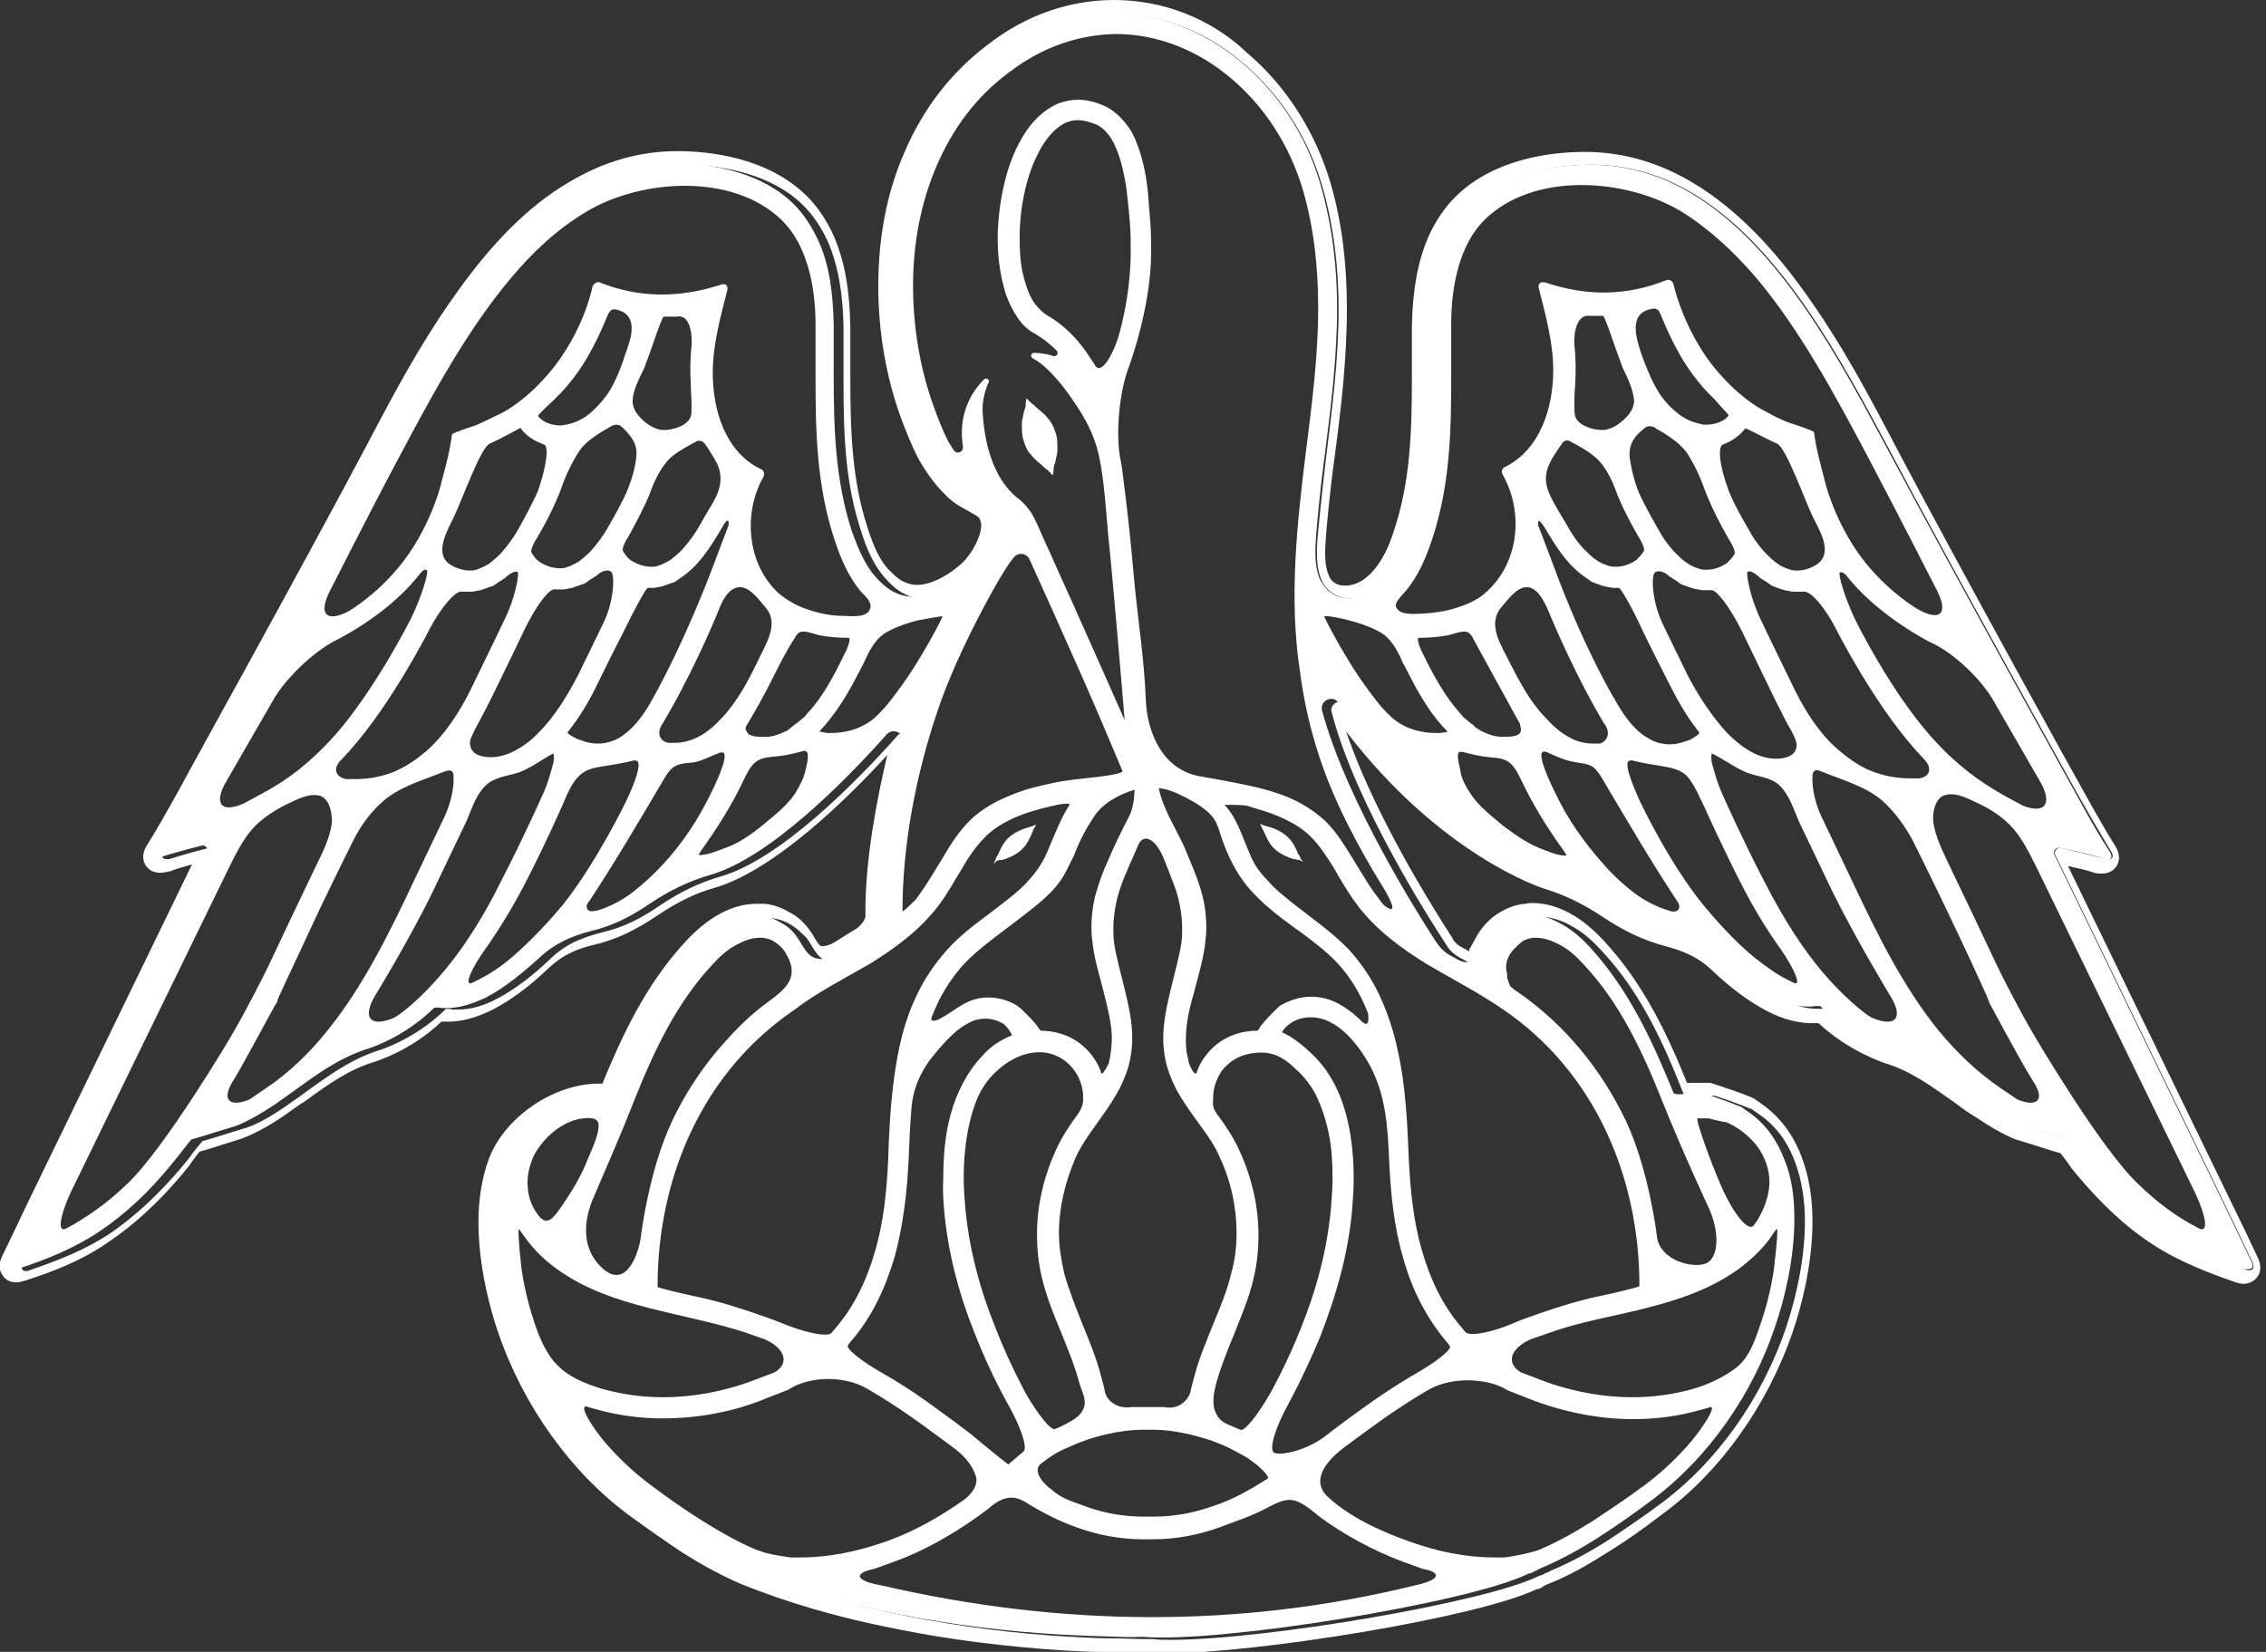
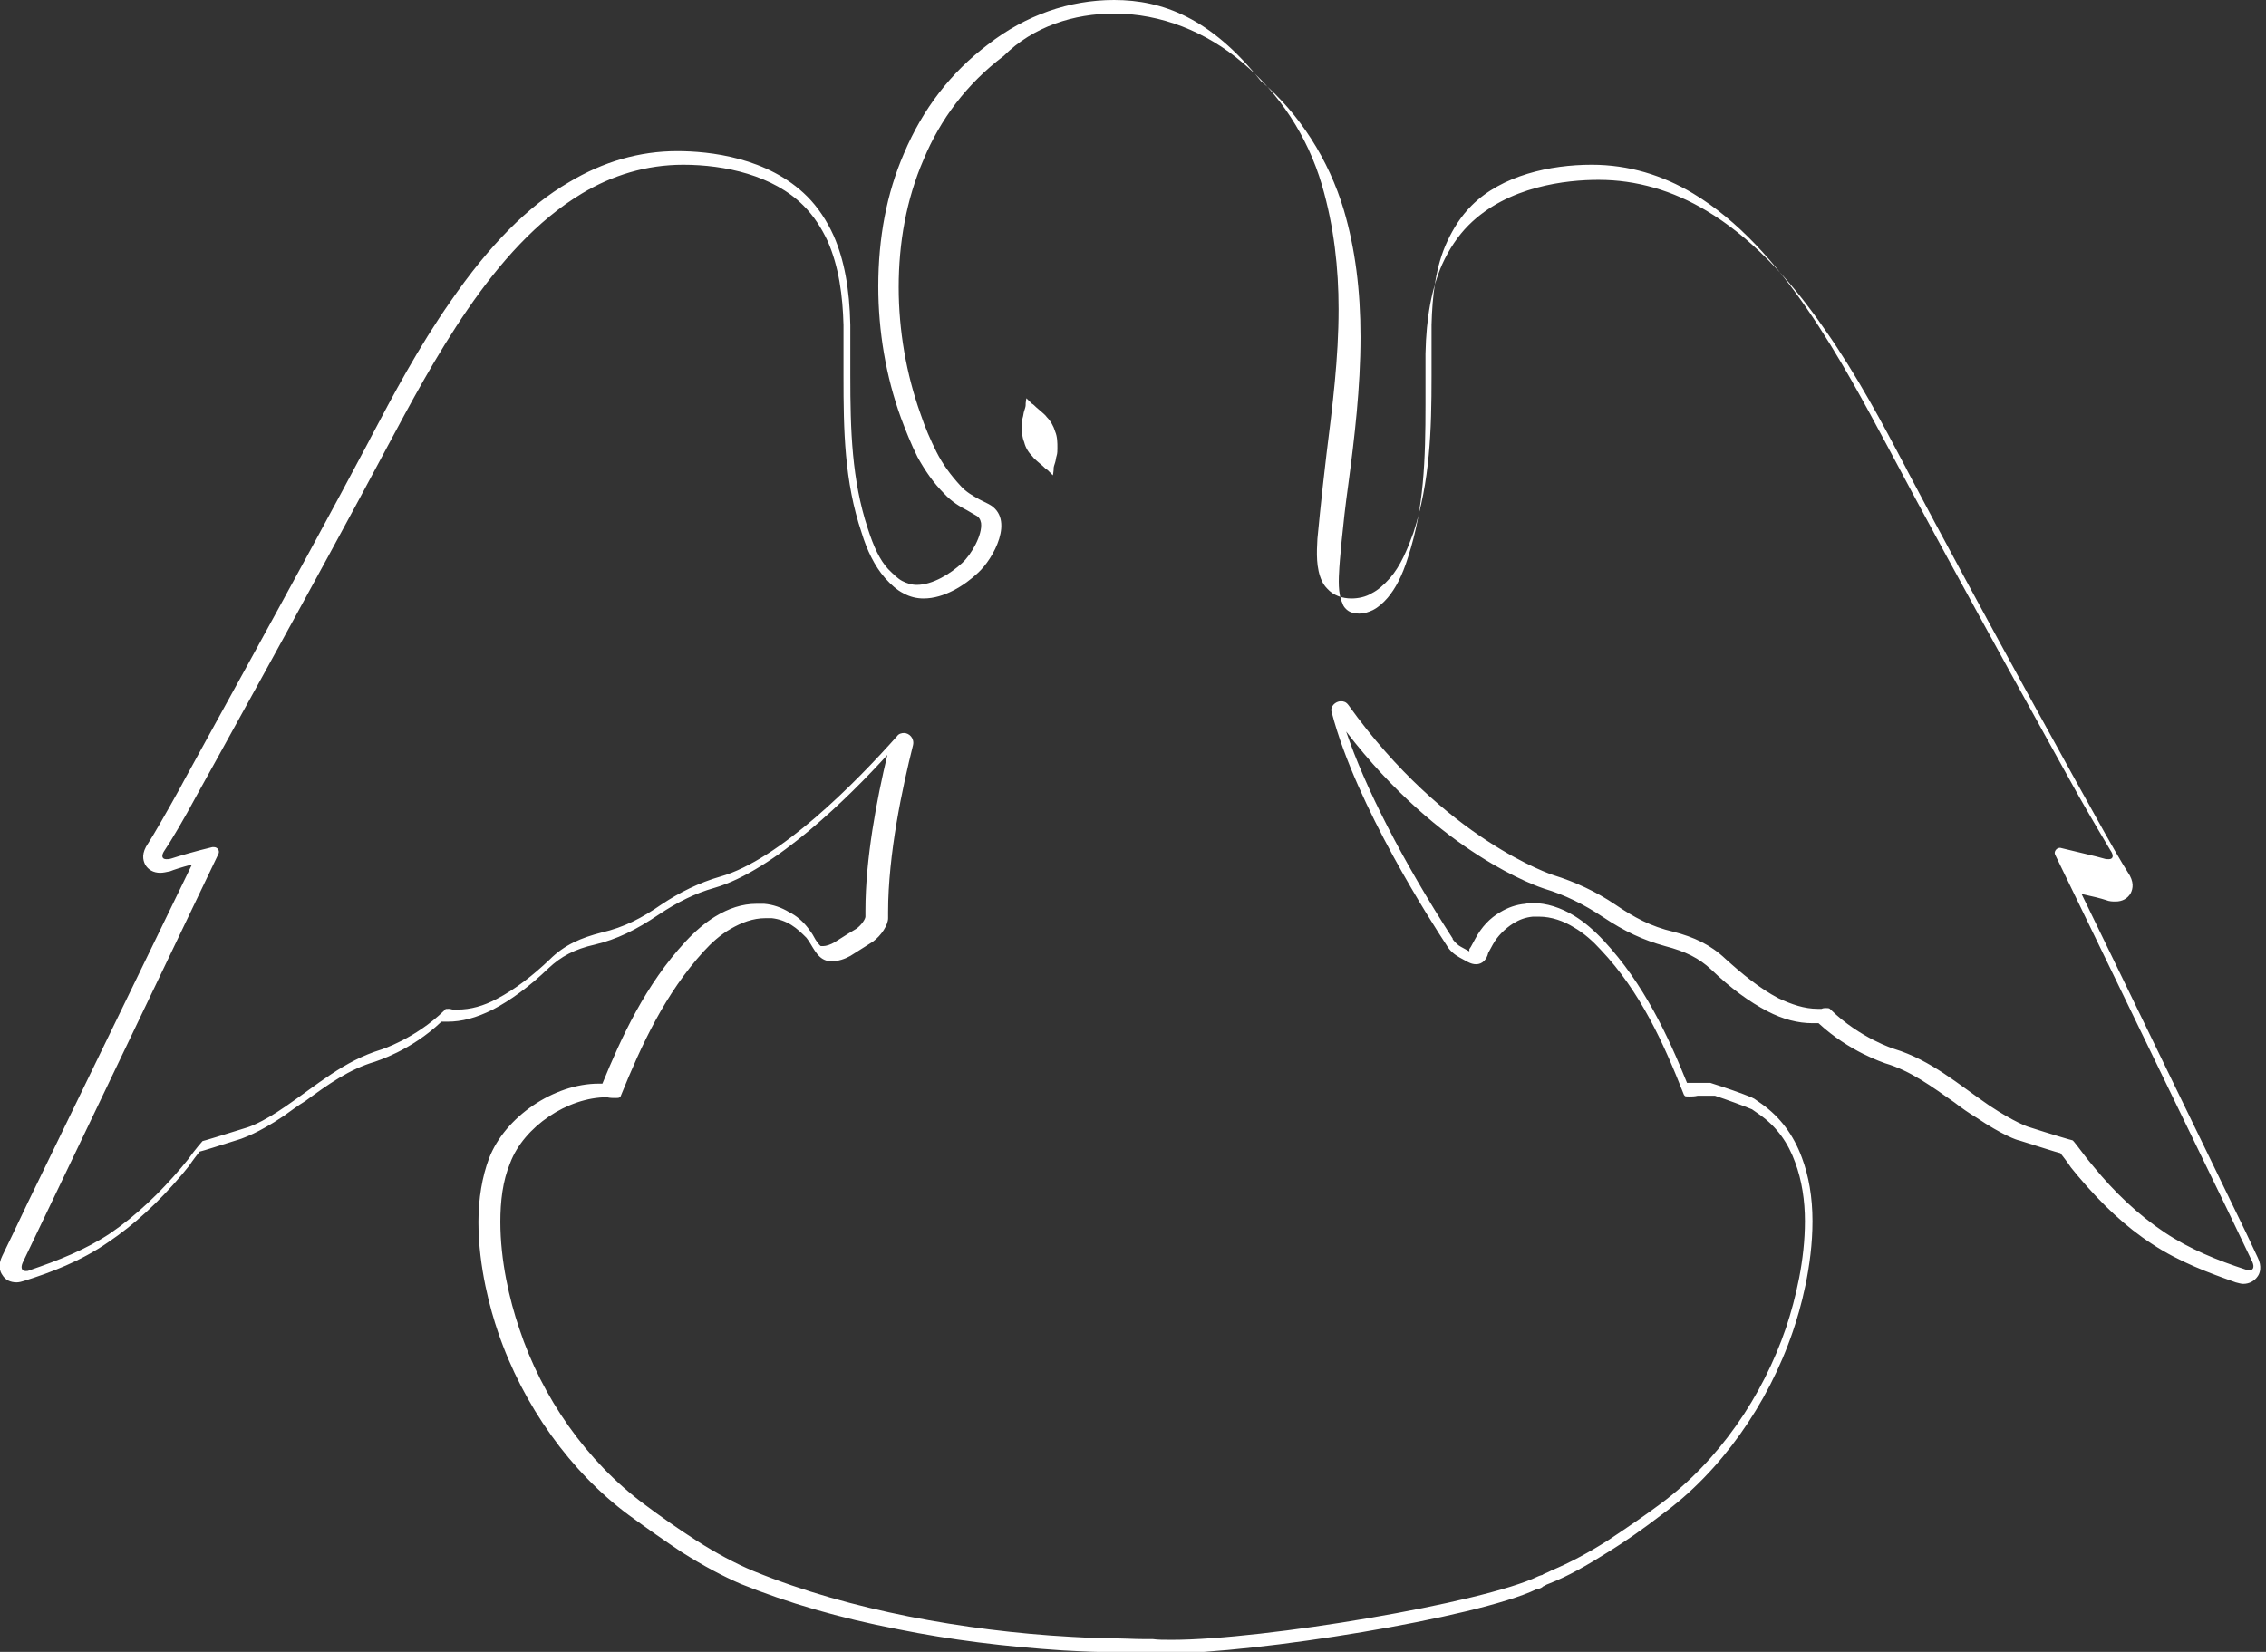
<svg xmlns="http://www.w3.org/2000/svg" version="1.1" id="Layer_1" x="0px" y="0px" viewBox="0 0 299.8 218.6" style="enable-background:new 0 0 299.8 218.6;" xml:space="preserve">
  <rect x="0" y="0" width="299.8" height="218.6" fill="#333333" stroke="none" />
  <style type="text/css">
	.st0{fill:#ffffff;}
</style>
  <g>
    <g>
      <g>
-         <path class="st0" d="M147.4,1.8L147.4,1.8c6.2,0,12.2,2.4,17,6.5c4.8,4,8.6,9.7,10.5,16.2c1.6,5.5,2.2,11,2.2,16.4     c0,6.5-0.8,12.8-1.6,19.2c-0.7,5.8-1.2,11.2-1.2,11.2c-0.1,1.8-0.2,3.9,0.6,5.6c0.2,0.4,0.4,0.7,0.7,1c0.8,0.9,2,1.3,3.2,1.3     c0.9,0,1.9-0.2,2.7-0.7c0.8-0.4,1.6-1.1,2.4-2c1.4-1.6,2.3-3.8,3.1-6c2.2-6.8,2.4-13.6,2.4-20.7c0-0.8,0-1.6,0-2.5     c0-1.4,0-2.9,0-4.3c0.1-3.8,0.5-7.7,2.1-11.1c0.8-1.7,1.8-3.3,3.2-4.7c4-4,10.4-5.4,15.9-5.4h0c4.9,0,9.4,1.4,13.4,3.8     c6,3.6,10.9,9.2,15.1,15.3c4.2,6.1,7.7,12.7,10.7,18.3c9.1,17.2,25.2,46.1,25.2,46.1c1.7,3,3.6,6.2,4.2,7.2     c0.5,0.7,0.4,1.2-0.2,1.2c-0.2,0-0.4,0-0.7-0.1c-1-0.3-3.3-0.8-5.7-1.4l-0.1,0c-0.4,0-0.8,0.5-0.6,0.9l22.7,46.8     c1.5,3.1,3,6.3,3.4,7.1c0.3,0.7,0.1,1.1-0.4,1.1c-0.1,0-0.3,0-0.5-0.1c-3.7-1.2-7.4-2.7-10.7-4.9c-3.6-2.4-6.7-5.4-9.4-8.7     c-0.9-1.1-0.9-1.1-0.9-1.1c-1-1.3-1.8-2.4-1.9-2.4l0,0l0,0c-0.1,0-2.8-0.8-5.9-1.8c0,0-1.8-0.6-5.1-2.8c-4.1-2.8-7.7-6-12.6-7.5     c0,0-4.5-1.4-8.4-5.2c-0.1-0.1-0.1-0.1-0.1-0.1c-0.1-0.1-0.3-0.1-0.5-0.1c-0.2,0-0.4,0-0.6,0.1c0,0,0,0-0.5,0     c-1.8,0-3.5-0.6-5.2-1.4c-2.5-1.3-4.9-3.3-7-5.2c-2-1.9-4.2-2.9-6.9-3.6c-3-0.7-5.2-1.9-7.7-3.6c-2.5-1.7-5.3-3-8.2-3.9     c0,0-14.3-4.6-27.1-22.5c-0.3-0.4-0.6-0.5-1-0.5c-0.7,0-1.5,0.7-1.2,1.5c3.2,12.3,13.3,27.9,15.2,30.8c0.4,0.7,1,1.2,1.7,1.6     c1.1,0.6,1.1,0.6,1.1,0.6c0.4,0.2,0.7,0.3,1.1,0.3c0.8,0,1.4-0.6,1.6-1.5c0,0,0,0,0.6-1.1c0.6-1.1,1.6-2.1,2.7-2.8     c0.8-0.5,1.6-0.8,2.6-0.9c0.3,0,0.5,0,0.8,0c1.7,0,3.3,0.6,4.6,1.4c1.4,0.8,2.6,1.9,3.6,3c5.2,5.5,8.3,12.3,11,19.2     c0.1,0.1,0.1,0.1,0.1,0.1c0,0.1,0.3,0.1,0.6,0.1c0.3,0,0.7,0,1.1-0.1c0,0,0,0,0.8,0c1.5,0,1.5,0,1.5,0c1.5,0.5,3.7,1.3,4.9,1.8     c0,0,0,0,1,0.7c2.3,1.6,3.8,3.8,4.7,6.3c0.9,2.4,1.3,5.1,1.3,7.8c0,5.1-1.2,10.2-2.5,14.1c-3.1,9.1-8.9,17.6-16.6,23.3     c-2,1.5-4.5,3.2-6.9,4.8c-2.5,1.6-5.1,3-7.5,4c-0.4,0.2-0.4,0.2-0.4,0.2c-0.5,0.2-0.9,0.4-0.8,0.4c0,0-0.4,0.1-0.6,0.2     c-7.2,3.5-36.2,8.4-48.5,8.4c-1,0-1.8,0-2.5-0.1c-0.5,0-0.9,0-1.3,0c-1.3,0-2.3-0.1-4.9-0.1c0,0-1,0-4.6-0.2     c-7.2-0.4-14.4-1.3-21.5-2.7c-7-1.4-13.9-3.3-20.5-6c-2.4-1-5-2.4-7.5-4c-2.5-1.6-4.9-3.3-6.9-4.8c-7.7-5.7-13.6-14.2-16.6-23.3     c-1.3-3.8-2.5-9-2.5-14.1c0-2.7,0.3-5.4,1.3-7.8c1.8-4.8,7.6-8.7,12.8-8.7h0c0.4,0.1,0.8,0.1,1.1,0.1c0.3,0,0.5,0,0.6-0.1     c0,0,0,0,0.1-0.1c2.8-6.9,5.9-13.6,11-19.2c1-1.1,2.2-2.2,3.6-3c1.4-0.8,2.9-1.4,4.6-1.4c0.3,0,0.5,0,0.8,0     c0.9,0.1,1.8,0.4,2.6,0.9c0.8,0.5,1.4,1.1,2,1.7c0.8,1,1.3,2.6,2.6,3c0.3,0.1,0.5,0.1,0.8,0.1c0.8,0,1.7-0.3,2.4-0.7     c0,0,0,0,1.9-1.2c1.1-0.7,1.1-0.7,1.1-0.7c1.1-0.8,2-2.2,2-3.1c0,0,0,0,0-0.8c0-7.7,1.9-16.5,3.3-22.1c0.2-0.9-0.5-1.6-1.2-1.6     c-0.3,0-0.7,0.1-0.9,0.4c-5.5,6.2-15.6,16.4-23.4,18.6c-2.8,0.8-5.4,2.1-7.8,3.7c-2.6,1.8-4.9,3-7.9,3.7     c-2.7,0.7-4.9,1.6-6.9,3.6c-2.1,2-4.5,3.9-7,5.2c-1.7,0.9-3.4,1.4-5.2,1.4c-0.5,0-0.5,0-0.5,0c-0.2,0-0.4-0.1-0.6-0.1     c-0.3,0-0.5,0-0.5,0.1c0,0,0,0-0.1,0.1c-3.9,3.8-8.4,5.2-8.4,5.2c-4.9,1.5-8.5,4.7-12.6,7.5c-3.3,2.3-5.1,2.8-5.1,2.8     c-3.2,1-5.8,1.8-5.9,1.8l0,0l0,0c0,0-0.9,1-1.9,2.4c0,0,0,0-0.9,1.1c-2.8,3.3-5.9,6.3-9.4,8.7c-3.3,2.2-6.9,3.6-10.7,4.9     c-0.2,0.1-0.3,0.1-0.5,0.1c-0.5,0-0.7-0.4-0.4-1.1c0.4-0.8,1.9-4,3.4-7.1l22.5-47c0.2-0.4-0.1-0.9-0.6-0.9l-0.2,0     c-2.1,0.5-4.5,1.2-5.4,1.5c-0.3,0.1-0.5,0.1-0.7,0.1c-0.6,0-0.7-0.5-0.2-1.2c0.7-1,2.6-4.2,4.2-7.2c0,0,16-28.8,25.2-46.1     c3-5.6,6.5-12.2,10.7-18.3c4.2-6.1,9.1-11.7,15.1-15.3c4-2.4,8.5-3.8,13.4-3.8h0c5.5,0,11.9,1.4,15.9,5.4c1.4,1.4,2.4,3,3.2,4.7     c1.5,3.4,2,7.3,2.1,11.1c0,1.5,0,2.9,0,4.3c0,0.8,0,1.6,0,2.5c0,7.1,0.1,13.9,2.4,20.7c0.7,2.3,1.7,4.4,3.1,6     c0.8,0.9,1.6,1.6,2.4,2c0.9,0.5,1.8,0.7,2.7,0.7c2.7,0,5.4-1.7,7.2-3.4c2-1.8,5-7.2,1.4-9.1c0,0,0,0-1.2-0.6     c-0.9-0.5-1.8-1-2.5-1.8c-1.3-1.4-2.4-2.9-3.2-4.5c-0.8-1.6-1.5-3.2-2.1-5c-1.9-5.3-2.9-11.1-2.9-16.8c0-5.8,1-11.6,3.3-16.9     c2.2-5.3,5.7-10,10.6-13.7C136.7,3.5,142.1,1.8,147.4,1.8 M147.4,0L147.4,0L147.4,0c-5.9,0-11.7,2-16.7,5.9     c-4.9,3.7-8.6,8.5-11.1,14.4c-2.3,5.3-3.4,11.2-3.4,17.6c0,5.9,1,11.9,3,17.4c0.6,1.6,1.3,3.4,2.2,5.2c1,1.8,2.1,3.4,3.5,4.8     c1,1.1,2.2,1.8,3,2.2c1.2,0.7,1.2,0.7,1.2,0.7c0.4,0.2,0.6,0.5,0.7,1c0.2,1.6-1.3,4.2-2.5,5.3c-1.5,1.4-3.9,2.9-6,2.9     c-0.7,0-1.3-0.2-1.9-0.5c-0.6-0.3-1.2-0.9-1.9-1.6c-1.1-1.2-1.9-2.9-2.7-5.4c-2.1-6.4-2.3-12.9-2.3-20.2l0-1.2l0-1.2     c0-1.4,0-2.8,0-4.3c-0.1-4.8-0.8-8.6-2.2-11.8c-0.9-2-2.1-3.8-3.5-5.2c-5.2-5.2-13-6-17.2-6c-5,0-9.8,1.4-14.3,4.1     c-5.5,3.2-10.6,8.4-15.7,15.8c-4.2,6-7.6,12.4-10.6,18.1l-0.2,0.4c-9,17-25,45.8-25.1,46.1c-1.6,2.9-3.5,6.2-4.1,7.1     c-0.9,1.3-0.7,2.2-0.4,2.8c0.4,0.7,1.1,1.1,2,1.1c0.4,0,0.8-0.1,1.3-0.2c0.5-0.2,1.4-0.5,2.9-0.9L3.7,159.1l-2,4.2l-1.4,2.9     c-0.6,1.2-0.3,2.1,0,2.5c0.4,0.7,1.1,1,1.9,1c0.3,0,0.7-0.1,1-0.2c3.5-1.1,7.5-2.6,11.1-5.1c3.4-2.3,6.6-5.2,9.8-9l0.9-1.1l0,0     l0,0c0.6-0.9,1.1-1.5,1.4-1.9c0.8-0.2,2.3-0.7,5.5-1.7c0.2-0.1,2.2-0.7,5.6-3c1-0.7,1.9-1.4,2.9-2c3-2.2,5.8-4.2,9.2-5.2     c0.2-0.1,4.7-1.4,8.8-5.3l0.1,0l0.1,0l0.1,0l0.5,0c1.9,0,3.8-0.5,6-1.6c2.3-1.2,4.8-3,7.4-5.5c1.6-1.5,3.4-2.5,6.1-3.1     c2.9-0.7,5.4-1.9,8.5-4c2.4-1.6,4.8-2.8,7.3-3.5c8-2.3,17.9-12.1,22.9-17.6c-1.4,5.9-2.9,13.7-2.9,20.6v0.8v0l0,0     c0,0.3-0.5,1.1-1.2,1.6l-1,0.6l-1.9,1.2c-0.5,0.3-1.1,0.5-1.5,0.5c-0.1,0-0.2,0-0.3,0c-0.2-0.1-0.7-0.8-0.9-1.2     c-0.2-0.4-0.5-0.8-0.8-1.2c-0.7-0.9-1.5-1.6-2.5-2.1c-1-0.6-2.1-1-3.3-1.1c-0.3,0-0.6,0-1,0c-1.9,0-3.7,0.6-5.5,1.7     c-1.3,0.8-2.6,1.9-3.9,3.3c-5.3,5.7-8.5,12.7-11,18.8l-0.1,0l-0.2,0h-0.2c-5.9,0-12.4,4.4-14.5,9.9c-0.9,2.4-1.4,5.3-1.4,8.4     c0,6,1.6,11.7,2.6,14.6c3.3,9.7,9.6,18.5,17.3,24.2c2.6,1.9,4.9,3.5,7,4.9c3,1.9,5.5,3.2,7.8,4.2c6.2,2.5,13,4.5,20.8,6     c6.9,1.4,14.2,2.3,21.8,2.8c3.6,0.2,4.7,0.2,4.7,0.2c1.3,0,2.2,0.1,3,0.1c0.7,0,1.3,0,2,0c0.4,0,0.8,0,1.3,0     c0.7,0.1,1.6,0.1,2.6,0.1c11.9,0,41.2-4.7,49.1-8.5l0.1,0c0.4-0.1,0.6-0.2,0.8-0.4c0.1,0,0.2-0.1,0.4-0.2l0.5-0.2     c2.3-0.9,4.8-2.3,7.8-4.2c2.1-1.3,4.4-2.9,7-4.9c7.7-5.6,14-14.5,17.3-24.2c1-2.9,2.6-8.6,2.6-14.6c0-3.2-0.5-6-1.4-8.4     c-1.1-3-2.9-5.4-5.3-7.1l-1-0.7l-0.2-0.1l-0.2-0.1c-1.2-0.5-3.5-1.3-5.1-1.8l-0.3-0.1l-0.3,0l-1.5,0l-0.8,0l-0.2,0l-0.2,0l-0.1,0     c-2.5-6.2-5.7-13.1-11-18.8c-1.3-1.4-2.6-2.5-3.9-3.3c-1.8-1.1-3.7-1.7-5.5-1.7c-0.3,0-0.6,0-1,0.1c-1.2,0.1-2.3,0.5-3.3,1.1     c-1.4,0.8-2.5,2-3.3,3.5l-0.6,1.1l-0.2,0.3l0,0.3l0,0l-1.1-0.6c-0.4-0.2-0.8-0.6-1.1-1l0-0.1c-6.7-10.4-11.6-20-14.1-27.4     c12.5,16.3,25.6,20.6,26.2,20.8c2.7,0.8,5.3,2.1,7.7,3.7c3,2,5.4,3.1,8.3,3.9c2.7,0.7,4.5,1.6,6.1,3.1c2.6,2.5,5.1,4.3,7.4,5.5     c2.1,1.1,4.1,1.6,6,1.6l0.5,0l0.1,0l0.1,0l0.1,0c4.1,3.8,8.6,5.2,8.8,5.3c3.4,1,6.2,3.1,9.2,5.2c0.9,0.7,1.9,1.4,2.9,2     c3.4,2.3,5.4,3,5.6,3c3.2,1,4.7,1.5,5.5,1.7c0.3,0.4,0.8,1,1.4,1.9l0,0l0,0l0.9,1.1c3.2,3.8,6.4,6.8,9.8,9     c3.6,2.4,7.7,3.9,11.1,5.1c0.4,0.1,0.7,0.2,1,0.2c0.8,0,1.5-0.4,1.9-1c0.3-0.4,0.6-1.3,0-2.5l-1.6-3.4l-1.8-3.7l-21.7-44.7     c1.4,0.3,2.6,0.6,3.2,0.8c0.5,0.2,0.9,0.2,1.3,0.2c0.9,0,1.6-0.4,2-1.1c0.3-0.6,0.5-1.5-0.4-2.8c-0.6-0.9-2.5-4.2-4.1-7.1     c-0.2-0.3-16.1-29-25.1-46.1l-0.2-0.4c-3-5.7-6.4-12.1-10.6-18.1c-5.1-7.4-10.2-12.5-15.7-15.8c-4.5-2.7-9.3-4.1-14.3-4.1     c-4.2,0-12,0.8-17.2,6c-1.4,1.4-2.6,3.2-3.5,5.2c-1.4,3.2-2.1,7-2.2,11.8c0,1.5,0,3,0,4.3l0,1.2l0,1.2c0,7.3-0.2,13.8-2.3,20.2     c-0.8,2.6-1.7,4.2-2.7,5.4c-0.6,0.7-1.3,1.3-1.9,1.6c-0.6,0.3-1.2,0.5-1.9,0.5c-0.5,0-1.3-0.1-1.8-0.7c-0.2-0.2-0.3-0.4-0.4-0.7     c-0.6-1.3-0.5-3.1-0.4-4.7c0-0.1,0.4-5.4,1.2-11.1c0.8-6,1.6-12.7,1.6-19.4c0-6.2-0.7-11.7-2.2-16.8c-2-6.7-5.9-12.8-11-17.1     C160.2,2.4,153.8,0,147.4,0z" />
-         <path class="st0" d="M25.7,151.1L25.7,151.1L25.7,151.1L25.7,151.1z M100.3,208.4L100.3,208.4L100.3,208.4L100.3,208.4z      M131.9,113.9c0.1,0,0.3-0.1,0.5-0.1c0,0,0,0,0.2,0c0.7-0.2,1.7-0.6,2.5-1.3c0.8-0.7,1.2-1.7,1.5-2.4c0.1-0.4,0.3-0.6,0.4-0.8     c0.1-0.2,0.1-0.2,0.1-0.2l0,0c0,0,0,0-0.2,0.1c-0.2,0.1-0.5,0.2-0.9,0.3c-0.7,0.2-1.7,0.6-2.5,1.3c-0.8,0.7-1.2,1.7-1.5,2.4     c-0.1,0.1-0.1,0.1-0.1,0.1c-0.1,0.2-0.2,0.4-0.2,0.5l-0.2,0.4l0,0.1L131.9,113.9z M172.1,113.7c0-0.1-0.1-0.3-0.2-0.5     c0,0,0,0-0.1-0.1c-0.3-0.7-0.7-1.7-1.5-2.4c-0.8-0.7-1.7-1.1-2.5-1.3c-0.4-0.1-0.7-0.2-0.9-0.3c-0.2-0.1-0.2-0.1-0.2-0.1l0,0     c0,0,0,0,0.1,0.2c0.1,0.2,0.2,0.5,0.4,0.8c0.3,0.7,0.7,1.7,1.5,2.4c0.8,0.7,1.8,1.1,2.5,1.3c0.2,0,0.2,0,0.2,0     c0.2,0.1,0.4,0.1,0.5,0.1l0.4,0.2l0.1,0L172.1,113.7z M297.9,167c-0.4-0.8-1.9-4-3.4-7.1l-22.7-46.8c-0.2-0.5,0.2-1,0.7-0.9     c2.4,0.5,4.7,1,5.7,1.4c1.1,0.4,1.5-0.1,0.8-1.1c-0.7-1-2.6-4.2-4.2-7.2c0,0-16-28.8-25.2-46.1c-3-5.6-6.5-12.2-10.7-18.3     c-4.2-6.1-9.1-11.7-15.1-15.3c-4-2.4-8.5-3.8-13.4-3.8c-5.5,0-11.9,1.4-15.9,5.4c-1.4,1.4-2.4,3-3.2,4.7c-1.5,3.4-2,7.3-2.1,11.1     c0,1.5,0,2.9,0,4.3c0,0.8,0,1.6,0,2.5c0,7.1-0.1,13.9-2.4,20.7c-0.7,2.3-1.7,4.4-3.1,6c-0.8,0.9-1.6,1.6-2.4,2     c-1.8,1-4.5,1-5.9-0.7c-0.3-0.3-0.5-0.7-0.7-1c-0.8-1.7-0.7-3.8-0.6-5.6c0,0,0.4-5.4,1.2-11.2c0.8-6.3,1.6-12.7,1.6-19.2     c0-5.4-0.6-10.8-2.2-16.4c-1.9-6.6-5.7-12.2-10.5-16.2c-4.8-4-10.8-6.5-17-6.5c-5.2,0-10.7,1.7-15.7,5.5     c-4.8,3.7-8.3,8.4-10.6,13.7c-2.2,5.3-3.3,11.1-3.3,16.9c0,5.8,1,11.5,2.9,16.8c0.6,1.8,1.3,3.4,2.1,5c0.8,1.6,1.9,3,3.2,4.5     c0.8,0.8,1.7,1.4,2.5,1.8c1.2,0.6,1.2,0.6,1.2,0.6c3.6,1.9,0.6,7.3-1.4,9.1c-2.5,2.3-6.6,4.5-9.9,2.7c-0.8-0.4-1.6-1.1-2.4-2     c-1.4-1.6-2.3-3.8-3.1-6c-2.2-6.8-2.4-13.6-2.4-20.7c0-0.8,0-1.6,0-2.5c0-1.4,0-2.9,0-4.3c-0.1-3.8-0.5-7.7-2.1-11.1     c-0.8-1.7-1.8-3.3-3.2-4.7c-4-4-10.4-5.4-15.9-5.4c-4.9,0-9.4,1.4-13.4,3.8c-6,3.6-10.9,9.2-15.1,15.3     c-4.2,6.1-7.7,12.7-10.7,18.3c-9.1,17.2-25.2,46.1-25.2,46.1c-1.7,3-3.6,6.2-4.2,7.2c-0.7,1-0.3,1.5,0.8,1.1     c0.9-0.3,3.4-1,5.4-1.5c0.5-0.1,0.9,0.4,0.7,0.9l-22.5,47c-1.5,3.1-3,6.3-3.4,7.1c-0.4,0.8,0,1.3,0.9,1c3.7-1.2,7.4-2.7,10.7-4.9     c3.6-2.4,6.7-5.4,9.4-8.7c0.9-1.1,0.9-1.1,0.9-1.1c1-1.3,1.9-2.4,1.9-2.4c0,0,2.7-0.8,5.9-1.8c0,0,1.8-0.6,5.1-2.8     c4.1-2.8,7.7-6,12.6-7.5c0,0,4.5-1.4,8.4-5.2c0.1-0.1,0.1-0.1,0.1-0.1c0.1-0.1,0.6-0.1,1.2,0c0,0,0,0,0.5,0     c1.8,0,3.5-0.6,5.2-1.4c2.5-1.3,4.9-3.3,7-5.2c2-1.9,4.2-2.9,6.9-3.6c3-0.7,5.4-2,7.9-3.7c2.4-1.6,5-2.9,7.8-3.7     c7.8-2.2,17.9-12.4,23.4-18.6c0.9-1,2.5-0.1,2.1,1.1c-1.5,5.6-3.4,14.5-3.3,22.1c0,0.8,0,0.8,0,0.8c0,0.9-0.9,2.3-2,3.1     c0,0,0,0-1.1,0.7c-1.9,1.2-1.9,1.2-1.9,1.2c-0.9,0.5-2.1,0.9-3.2,0.6c-1.3-0.4-1.8-2-2.6-3c-0.5-0.7-1.2-1.3-2-1.7     c-0.8-0.5-1.6-0.8-2.6-0.9c-0.3,0-0.5,0-0.8,0c-1.7,0-3.3,0.6-4.6,1.4c-1.4,0.8-2.6,1.9-3.6,3c-5.2,5.5-8.3,12.3-11,19.2     c-0.1,0.1-0.1,0.1-0.1,0.1c-0.1,0.2-0.8,0.2-1.7,0h0c-5.2,0-11,3.9-12.8,8.7c-0.9,2.4-1.3,5.1-1.3,7.8c0,5.1,1.2,10.2,2.5,14.1     c3.1,9.1,8.9,17.6,16.6,23.3c2,1.5,4.5,3.2,6.9,4.8c2.5,1.6,5.1,3,7.5,4c6.6,2.7,13.5,4.6,20.5,6c7.1,1.4,14.3,2.3,21.5,2.7     c3.6,0.2,4.6,0.2,4.6,0.2c3.4,0.1,4.1,0.2,6.2,0.1c10.2,0.9,43.2-4.5,51-8.3c0.1-0.1,0.6-0.1,0.6-0.2c0,0,0.4-0.2,0.8-0.4     c0,0,0,0,0.4-0.2c2.4-1,5-2.4,7.5-4c2.5-1.6,4.9-3.3,6.9-4.8c7.7-5.7,13.6-14.2,16.6-23.3c1.3-3.8,2.5-9,2.5-14.1     c0-2.7-0.3-5.4-1.3-7.8c-0.9-2.4-2.4-4.7-4.7-6.3c-1-0.7-1-0.7-1-0.7c-1.2-0.5-3.4-1.3-4.9-1.8c0,0,0,0-1.5,0c-0.8,0-0.8,0-0.8,0     c-0.9,0.2-1.6,0.1-1.7,0c0,0,0,0-0.1-0.1c-2.8-6.9-5.9-13.6-11-19.2c-1-1.1-2.2-2.2-3.6-3c-1.4-0.8-2.9-1.4-4.6-1.4     c-0.3,0-0.5,0-0.8,0c-0.9,0.1-1.8,0.4-2.6,0.9c-1.2,0.7-2.1,1.7-2.7,2.8c-0.6,1.1-0.6,1.1-0.6,1.1c-0.2,1.4-1.4,1.9-2.6,1.2     c0,0,0,0-1.1-0.6c-0.7-0.4-1.2-0.9-1.7-1.6c-1.9-2.9-11.9-18.5-15.2-30.8c-0.3-1.3,1.4-2.1,2.2-1c12.8,18,27.1,22.5,27.1,22.5     c2.9,0.9,5.7,2.2,8.2,3.9c2.5,1.7,4.8,2.9,7.7,3.6c2.7,0.7,4.9,1.6,6.9,3.6c2.1,2,4.5,3.9,7,5.2c1.7,0.9,3.4,1.4,5.2,1.4     c0.5,0,0.5,0,0.5,0c0.5-0.1,1.1-0.1,1.2,0c0,0,0,0,0.1,0.1c3.9,3.8,8.4,5.2,8.4,5.2c4.9,1.5,8.5,4.7,12.6,7.5     c3.3,2.3,5.1,2.8,5.1,2.8c3.3,1,5.9,1.8,5.9,1.8c0,0,0.9,1,1.9,2.4c0,0,0,0,0.9,1.1c2.8,3.3,5.9,6.3,9.4,8.7     c3.3,2.2,6.9,3.6,10.7,4.9C297.9,168.3,298.3,167.8,297.9,167z M43.6,78.3c0,0,5.1-10.1,9.2-17.8c4-7.5,8.8-16.6,14.8-23.7     c3-3.6,6.3-6.6,10-8.8c7.2-4.3,19.4-5.2,25.9,1.2c1.6,1.6,2.7,3.7,3.4,6.1c0.7,2.4,1,5,1,7.7c0,1.4,0,2.8,0,4.3     c0,0.8,0,1.6,0,2.5c0,7.1,0.1,14.3,2.5,21.6c0.8,2.4,1.8,4.9,3.6,7c0.6,0.6,1.6,1.5,1,2.4c-0.6,1-2.5,0.7-3.5,0.7     c-1.5,0-3-0.3-4.5-0.8c-1.6-0.5-2.9-1.3-4-2.2c-4.2-3.9-4.7-10.6-2-15.4c0.2-0.4,0.1-0.8-0.3-1c-4.8-2.3-6.4-7.9-6.4-12.8     c0-3.6,1-7.3,1.9-10.8c0.2-0.7-0.2-1.1-0.9-0.8c-5.3,1.7-10.6,1.8-15.9-0.3c-0.4-0.2-0.8,0.1-1,0.5c-1,4.4-3.4,9-6.5,12.3     c-3,3.3-5.6,4.5-5.6,4.5c-1.1,0.5-2.2,1.1-3.4,1.6c-0.3,0.1-3.1,1-3.1,1.2c-0.3,2.4-1,4.8-1.6,7.1c0,0-1.5,5.7-5.4,10.4     c-3.2,3.9-6.7,5.9-6.7,5.9C43.2,82.4,42.1,81.3,43.6,78.3z M91.5,45.6c-0.2,1.8-0.2,3.6-0.1,5.4c0,0.9,0.1,1.8,0.1,2.7     c0,0.5,0,1-0.1,1.4c-0.4,1.2-2.3,1.8-3.5,1.8c-0.3,0-0.5,0-0.8-0.1c-0.4-0.1-0.8-0.3-1.3-0.6c-1-0.7-2.1-1.8-2.1-3.1     c0-1.4,0.9-3.1,1.5-4.3c0,0,0,0,0.7-1.9c0.6-1.7,0.6-1.7,0.6-1.7c0.6-1.8,1.2-3.3,1.3-3.3h0.1c1.6,0,1.6,0,1.6,0     C91.3,41.5,91.6,44.3,91.5,45.6z M91.6,58.7c0.4-0.2,0.4-0.2,0.4-0.2c0.4-0.3,1-0.2,1.3,0.3c0,0,0,0,0.3,0.4     c0.4,0.7,0.9,1.4,1.3,2.2c0.7,1.6,0.5,3.1-0.3,4.6c-0.4,0.8-1,1.7-1.9,3.3c-0.7,1.3-1.6,2.5-2.5,3.5c-0.5,0.5-1,0.9-1.5,1.3     c-0.5,0.3-1.1,0.6-1.7,0.8c-0.3,0.1-0.6,0.1-0.9,0.1c-0.9,0-2-0.4-2.7-0.9c-0.4-0.3-0.6-0.6-0.8-0.9c-0.2-0.3-0.2-0.3-0.2-0.3     c-0.1-0.3,0.2-1,0.5-1.5c0,0,0,0,0.3-0.5c2-3.6,2.7-5.4,2.7-5.4c0.5-1.4,1.1-2.8,2-4C88.8,60.2,90.2,59.5,91.6,58.7z M84.2,60.2     c-0.1,1.6-0.6,3.2-1.2,4.7c0,0-0.5,1.3-2.4,4.6c-0.7,1.3-1.6,2.5-2.5,3.5c-0.5,0.5-1,0.9-1.5,1.3c-0.5,0.3-1.1,0.6-1.7,0.8     c-0.3,0.1-0.6,0.1-0.9,0.1c-0.9,0-2-0.4-2.7-0.9c-0.4-0.3-0.6-0.6-0.8-0.9c-0.2-0.3-0.2-0.3-0.2-0.3c-0.1-0.3,0.2-1,0.5-1.5     c0,0,0,0,0.3-0.5c2.3-3.9,3.2-6.6,3.2-6.6c0.6-1.7,1.4-3.4,2.4-4.9c0.9-1.3,2.6-2.3,4-3.1c0.3-0.2,0.6-0.3,0.9-0.3     c0.3,0,0.6,0.2,0.8,0.4C83.5,57.7,84.3,58.7,84.2,60.2z M83.1,45.8c-0.2,0.7-0.5,1.3-0.6,1.8c-0.6,1.7-1.3,3.4-2.3,4.8     c-0.7,0.9-1.5,1.8-2.4,2.5c-0.9,0.7-1.9,1.1-2.9,1.3c-0.2,0-0.5,0.1-0.7,0.1c-0.8,0-1.7-0.2-2.3-0.6c-0.3-0.2-0.5-0.4-0.7-0.6     l0-0.1c0-0.1,0.9-1,2-2c0,0,0,0,1-1c2.9-3.1,4.6-6.4,6.2-10.3c0.1-0.2,0.2-0.4,0.4-0.6c0.2-0.2,0.6-0.2,0.9-0.1     C84,41.6,83.8,43.8,83.1,45.8z M71.2,58.5c0.7,0.3,0.7,0.3,0.7,0.3c0.8,0.1,0.4,2.9-0.7,6.1c0,0-0.6,1.5-2.5,4.9     c-0.7,1.3-1.6,2.5-2.5,3.5c-0.5,0.5-1,0.9-1.5,1.3c-0.5,0.3-1.1,0.6-1.7,0.8c-0.3,0.1-0.6,0.1-0.9,0.1c-0.9,0-2-0.4-2.7-0.9     c-2-1.5-0.1-4.6,0.7-6.3c1.1-2.3,3.5-9.1,4.7-9.6c1.2-0.5,4.1-2.1,4.1-2.1l0,0.1C69.5,57.5,70.3,58.1,71.2,58.5z M61.1,78.3     c0,0,0,0,0.8,0c0.6,0,0.6,0,0.6,0c0.6-0.1,1.1-0.2,1.1-0.2c0,0,0.8-0.3,1.7-0.6c0,0,0,0,0.7-0.5c0.8-0.5,0.8-0.5,0.8-0.5     c0.7-0.7,1.5-1,1.7-0.8c0.2,0.3-0.3,3.4-1.8,6.4c0,0-1.8,3.8-4.5,9.3c-1.4,2.8-3.3,5.8-5.8,8c-1.3,1.1-2.6,2-4.2,2.7     c-1.5,0.6-3.2,1-5.1,1c-1.3,0-1.3,0-1.3,0c-1.5-0.3-1.8-1.5-0.6-2.6c0,0,0,0,1.1-1.2c5.6-6.3,10.4-15.8,10.4-15.8     C58.3,80.4,60.3,78.1,61.1,78.3z M62.8,96.6c0.7-1.3,1.4-2.6,2.1-4c2.7-5.5,4.5-9.3,4.5-9.3c1.5-3.1,3.3-5.5,4-5.3c0,0,0,0,0.6,0     c0.6,0,0.6,0,0.6,0c0.6-0.1,1.1-0.2,1.1-0.2c0,0,0.8-0.3,1.7-0.6c0,0,0,0,0.7-0.5c0.8-0.5,0.8-0.5,0.8-0.5c0.7-0.7,1.6-0.9,2-0.5     c0.4,0.4,0.4,3.8-1.1,6.8c0,0-1,2.1-3.3,6.8c-1.3,2.5-3,5.4-5.1,7.5c-1,1.1-2.1,1.9-3.2,2.5c-1.1,0.6-2.2,0.9-3.3,0.9     c-1.1,0-2.6-0.3-2.7-1.7C62.1,97.9,62.5,97.3,62.8,96.6z M75.1,96.9c1.6-2,2.9-4.2,3.9-6.3c2.4-4.9,3.6-7.2,3.6-7.2     c1.5-3.1,2.9-5.6,3.1-5.6c0,0,0,0,0.2,0c0.6,0,0.6,0,0.6,0c0.6-0.1,1.1-0.2,1.1-0.2c0,0,0.8-0.3,1.7-0.6c0,0,0,0,0.7-0.5     c1.1-0.7,2.1-1.7,2.9-2.7c0.8-1,1.5-2.1,2.1-3.1c0.6-1,0.6-1,0.6-1c0.4-0.8,0.8-1,0.8-0.6c0,0,0,0,0,0.4v0l0,0c0,0-1,2.6-2.2,5.8     c0,0-3.6,9.7-8.2,17.8c-1,1.7-2.1,3.1-3.3,4c-0.6,0.5-1.2,0.8-1.8,1c-0.6,0.2-1.2,0.3-1.8,0.3c-0.7,0-1.4-0.1-2.1-0.4     c-0.6-0.2-0.6-0.2-0.6-0.2C75.5,97.4,75,97,75.1,96.9L75.1,96.9z M87.7,95.7c0,0,0,0,0.7-1.2c3.9-6.8,6.7-13.8,6.7-13.8     c0.4-1.1,1.3-3,2.8-3c1.4,0,2.6,1.8,3.4,2.7c1.9,2.2-0.1,5-1.1,7.2c-1.2,2.5-2.6,5.1-4.5,7.2c-1,1.1-2,2-3.1,2.6     c-1.1,0.6-2.2,0.9-3.3,0.9c-0.9,0-0.9,0-0.9,0C87.1,98,86.9,96.8,87.7,95.7z M98.9,95.8c1.2-2,2.3-4,3.3-6     c0.9-1.8,1.8-3.6,2.9-5.3c0.1-0.2,0.3-0.5,0.5-0.7c0.7-0.6,2.2,0.2,3,0.3c1.1,0.2,2.3,0.3,3.5,0.3c0.2,0,0.2,0,0.2,0     c0.2,0,0.1,0.7-0.3,1.6c0,0,0,0-0.4,0.8c-1.3,2.7-2.8,5.5-4.7,7.5c-0.5,0.6-0.5,0.6-0.5,0.6c-0.6,0.5-1.1,0.9-1.1,0.9l-0.2,0.1     c0,0.1-0.4,0.3-0.7,0.6c0,0,0,0-0.3,0.2c-1,0.5-2.1,0.9-3.2,0.8c-0.6,0-1.9,0-2.1-0.7C98.5,96.4,98.7,96.1,98.9,95.8z M30,103.3     l6-10.4c1.6-3,5.5-6.7,8.5-8.2c0,0,6.4-3.1,10.6-8.2c0.4-0.5,0.4-0.5,0.4-0.5c0.4-0.5,0.8-0.8,1-0.5c0.2,0.2-0.6,3.2-2.1,6.3     c0,0-4.6,9.2-10,15.4c-3.2,3.6-6.3,6-9.7,7.8c-2.4,1.3-2.4,1.3-2.4,1.3C29.2,107.7,28.2,106.3,30,103.3z M16.8,156.7     c-2.5,2.4-4.8,4-7,5.3c-1.1,0.6-1.1,0.6-1.1,0.6c-1.1,0.5-0.8-1.6,0.6-4.7l21.1-43.3c0.8-1.6,1.7-3.4,2.9-4.8     c1.2-1.4,2.9-2.5,4.5-3.3c1.3-0.6,3-1.6,4.5-1.2c1.4,0.4,1.7,2.6,1.6,3.7c-0.3,1.9-1.1,3.6-2,5.4c-1.1,2.3-2.2,4.6-3.3,6.9     c-2.6,5.5-2.6,5.5-2.6,5.5c-1.2,2.6-3.6,7.2-5.3,10.1C30.8,136.8,21.8,152,16.8,156.7z M35.2,144c-2.2,1.5-2.2,1.5-2.2,1.5     c-2.7,1.1-3.7,0-2.2-2.4c1.5-2.4,5.7-10.4,5.8-10.4l0,0c0,0,0.1-0.1,0.1-0.3c0,0,0,0,0.2-0.5c0.8-1.8,3-6.4,5.4-11.6     c2.4-5,4.4-9,4.4-9c1-2,2.3-3.8,3.9-5.2c2.2-2,5.5-2.9,8.2-4c0.3-0.1,0.6-0.2,0.9-0.1c0.2,0.1,0.3,0.4,0.3,0.6     c0.1,1.8-0.4,3.8-1.2,5.5c0,0-2,4.2-4.1,8.6c-3.3,7-6.7,13.9-11.4,19.7C41,139.3,38.2,142,35.2,144z M55.8,131.7     c-2.6,2.5-3.7,3-3.7,3c-3.1,1.3-4.2,0-2.5-2.9c0,0,4.5-7.3,7.7-13.9c2.2-4.6,4.4-9.2,4.4-9.2c0.7-1.6,1.2-3.4,2.5-4.7     c1.2-1.2,3-1.3,4.5-1.8c1.6-0.6,3-1.7,4.5-2.5c0.3,0.7-0.2,2-0.4,2.7c-0.3,1.1-0.7,2.2-1.2,3.2c0,0-2.4,5.4-5.2,10.8     C63.6,122.1,60.2,127.4,55.8,131.7z M67.7,126.7c-1.4,1.2-2.9,2.2-4.3,2.9c-1,0.5-1,0.5-1,0.5c-1,0.3-0.1-1.8,1.8-4.5     c0,0,2.4-3.3,4.8-7.8c2.9-5.5,5.3-11,5.3-11c0.7-1.5,1.2-3.1,2.4-4.2c0.8-0.8,1.9-1,3.1-1.2c1.3-0.2,2.5-0.4,3.8-0.7     c0.2-0.1,0.5-0.1,0.7,0c0.8,0.6-1.2,4.8-1.5,5.4c0,0-3.8,7.9-8.3,13.6C73,121.5,70.5,124.3,67.7,126.7z M83.8,118     c-1.4,1.1-3.1,2-4.8,2.5c-0.5,0.1-1.1,0.2-1.3-0.2c-0.2-0.4,0-0.8,0.3-1.1c3.5-5.3,6.7-10.8,9.9-16.2c0.3-0.5,0.6-1,1-1.3     c0.7-0.7,1.9-0.7,2.8-0.8c1.2-0.2,2.2-0.8,3.3-1.2c0.2-0.1,0.5-0.2,0.7-0.1c0.8,0.5-1.4,4.9-1.7,5.5c-1.6,3.3-3.7,6.5-6.3,9.3     C86.5,115.7,85.2,116.9,83.8,118z M106.6,101.8c-0.2,1.1-0.8,2.2-1.4,3.2c-0.8,1.2-2,2.3-3.1,3.2c-0.4,0.3-0.8,0.7-1.2,1     c-1.6,1.3-3.3,2.5-5.2,3.1c-0.8,0.3-1.7,0.7-2.6,0.8c-0.1,0-0.8,0.2-0.6-0.1c0,0,0,0,0.3-0.5c2.1-2.9,4.1-6.1,5.6-9.3     c0.4-0.8,0.8-1.7,1.5-2.3c0.8-0.7,1.9-0.7,2.8-0.8c1.2-0.1,2.4-0.4,3.5-0.7c0.1,0,0.3-0.1,0.4,0     C107.2,99.6,106.7,101.3,106.6,101.8z M121,88.2c-1,1.6-2.1,3.1-3.1,4.4c-1,1.3-2,2.3-2.7,2.8c-1.5,1.1-3.4,1.6-5.3,1.6     c-0.5,0-0.5,0-0.5,0c-0.6-0.1-1-0.2-1-0.2l0,0c1.9-2,3.5-4.5,4.8-7c1.1-2.1,1.1-2.1,1.1-2.1c0.7-1.6,1.6-3.4,3.3-4.2     c1.1-0.6,2.6-1.1,3.8-1.4c0.2,0,3.5-0.7,3.3-0.5C123.6,83.9,122.3,86.1,121,88.2z M119.4,120.6c0-8.6,1.7-17.9,4.7-26.7     c2.7-8,7.9-16.9,7.9-16.9c0.9-1.5,1.5-2.5,2.1-3.2c0.6-0.8,1.7-0.6,2.1,0.2c1.5,3.3,4.7,10.4,6.9,15.4c1.9,4.3,3.8,8.8,5.4,12.6     c0.3,0.6-6.3,1.1-6.7,1.2c-1.7,0.2-3.4,0.6-5,1c-1.6,0.4-3.1,1-4.6,1.7c-1.4,0.7-2.8,1.6-3.9,2.7c-1.5,1.5-2.5,3.1-3.5,4.8     c-1,1.6-1.9,3.2-2.9,4.6c-0.7,1-0.7,1-0.7,1C120.2,120,119.4,120.7,119.4,120.6L119.4,120.6z M124.9,160c0.5,5.8,2,11.4,4.2,16.8     c2,5.1,4.3,9.1,4.3,9.1c1.7,3,2.6,5.8,2,6.2c-0.6,0.5-2,1.7-2,1.7s-2.2-1.7-4.8-3.9c0,0-1.5-1.2-4.7-3.5c-3.9-2.9-7-4.6-7-4.6     c-3-1.7-5.1-3.4-4.7-3.8c0,0,0,0,0.3-0.4c2.9-3.3,4.7-7.3,5.9-11.4c1.1-4.1,1.6-8.4,1.8-12.5c0.1-2.4,0.2-4.8,0.4-7.2     c0.2-2.3,1.1-4.4,2.4-6.2l0,0c1.1-1.4,2.3-2.8,3.6-3.9c0.6-0.5,1.3-0.9,1.9-1.2c0.6-0.3,1.3-0.4,1.9-0.4c0.7,0,1.5,0.2,2.4,0.7     c0,0,0.1,0.1,0.2,0.2c0.4,0.4,0.6,0.7,0.9,1.3c-1.5,0.6-2.9,1.5-4,2.8c-2,2.1-3.4,5-4.1,7.6c-0.8,2.8-1,5.8-1,8.6     C124.7,157.3,124.8,158.7,124.9,160z M131.7,175.7c-2.1-5.2-3.5-10.5-4-16c-0.1-1.2-0.2-2.5-0.2-3.9c0-3.5,0.5-7.2,1.7-10.2     c0.6-1.5,1.5-2.8,2.6-3.8c2.6-2.5,6.7-3.8,9.7-0.9c0.5,0.5,1,1.2,1.3,1.9c0.3,0.7,0.5,1.5,0.5,2.3c0,0.1,0,0.2,0,0.4     c0,0.6-0.2,1.2-0.6,1.8c-1.1,1.5-2.2,3.1-3,4.9c-1.6,3.5-2.5,7.3-2.5,11.1c0,2,0.2,4,0.7,6c0.8,3.3,2.3,6.4,3.4,9.3     c0.6,1.5,1.1,2.9,1.5,4.4c0.3,1.1,1,2.2,0.6,3.3c-0.4,1.1-1.4,1.6-2.3,2.1c0,0,0,0-1,0.5c-0.5,0.2-0.5,0.2-0.5,0.2     c-0.5,0.3-2.3-1.9-4-4.9C135.7,184.3,133.6,180.6,131.7,175.7z M137.7,193.7c0,0,0,0,1.1-0.8c0.7-0.5,1.6-1,2.6-1.4     c1.5-0.7,3.2-1.3,5-1.7c1.7-0.4,3.4-0.6,4.8-0.6c0.2,0,0.2,0,0.2,0c0.2,0,0.4,0,0.4,0l0,0l0.1,0l0.1,0c0,0,0.2,0,0.4,0     c0,0,0,0,0.2,0c1.9,0,4.3,0.4,6.6,1.1c1.1,0.3,2.3,0.8,3.2,1.2c1,0.5,1.9,1,2.6,1.4c1.1,0.8,1.1,0.8,1.1,0.8     c1.1,0.9,1.9,1.8,1.6,2c0,0,0,0-0.2,0.1c-2.2,1.4-4.5,2.7-7,3.5c-2.5,0.9-5.1,1.4-7.9,1.4h-1.2c-2.9,0-5.5-0.5-7.9-1.4     c-1.6-0.6-3.1-1-4.4-2.2C138.2,196.5,136.5,194.7,137.7,193.7z M164.1,189.2c0,0,0,0-0.5-0.2c-0.8-0.4-1.7-0.6-2.3-1.3     c-1.1-1.4-0.8-3-0.4-4.6c0.6-2.2,1.5-4.4,2.4-6.6c0.9-2.3,1.9-4.6,2.5-7.1c0.5-2,0.7-4,0.7-6c0-3.8-0.9-7.6-2.5-11.1     c-0.8-1.8-1.9-3.4-3-4.9c-0.4-0.5-0.6-1.1-0.5-1.8c0-0.1,0-0.3,0-0.4c0-0.8,0.2-1.6,0.5-2.3c0.3-0.7,0.7-1.4,1.3-1.9     c1.3-1.3,3.2-1.8,5-1.7c2.1,0.2,3.2,1.3,4.6,2.6c0.8,0.8,1.5,1.7,2.1,2.8c0.8,1.6,1.4,3.4,1.8,5.3c0.4,1.9,0.5,4,0.5,5.9     c0,1.3-0.1,2.6-0.2,3.9c-0.5,5.5-1.9,10.8-4,16c-1.9,4.8-4,8.5-4,8.5C166.4,187.3,164.6,189.5,164.1,189.2z M170.4,185.9     c0,0,2.2-4,4.3-9.1c2.1-5.4,3.7-11,4.2-16.8c0.1-1.3,0.2-2.7,0.2-4.1c0-3.7-0.5-7.8-2-11.3c-0.8-1.8-1.8-3.4-3.2-4.8     c-1.2-1.2-2.7-2.5-4.3-3.2c0.6-1,1.7-1.7,2.9-1.9c4-0.7,7.1,3.3,8.8,6.4c2.1,4,2.3,8.2,2.5,12.7c0.2,4.1,0.6,8.4,1.8,12.5     c1.1,4.1,3,8,5.9,11.4c0.3,0.4,0.3,0.4,0.3,0.4c0.4,0.4-1.7,2.1-4.7,3.8c0,0-3,1.7-7,4.6c-3.2,2.3-4.7,3.5-4.7,3.5     c-2.7,2.1-6.3,2.7-6.9,2.2C167.9,191.6,168.8,188.8,170.4,185.9z M179.9,134.9c0,0,0,0-0.9-0.8c-0.8-0.6-1.6-1.2-2.6-1.6     c-0.9-0.4-1.9-0.6-3-0.6c-1.3,0-2.6,0.4-3.9,1.1c-0.2,0.1-0.4,0.3-0.5,0.4c-0.3,0.3-0.6,0.6-0.9,0.9c-0.5,0.5-1,1.1-1.4,1.6     c-0.1,0.2-0.1,0.2-0.1,0.2c-0.1,0.2-0.2,0.3-0.3,0.3h0c-2.2,0-4.4,0.8-6,2.4c-0.8,0.8-1.5,1.8-1.9,2.9c-0.1,0.3-0.1,0.3-0.1,0.3     c-0.1,0.3-0.6-0.2-1-1.3c0,0,0,0-0.2-1c-0.2-0.7-0.2-1.5-0.2-2.3c0-1.8,0.4-3.8,1-5.8c0.5-2,1.2-4.2,1.5-6.4     c0.1-0.8,0.2-1.6,0.2-2.4c0-1.6-0.2-3.2-0.6-4.6c-0.6-2.2-1.5-4.1-2.3-6.1c-1.2-2.6-2.8-5-3.4-7.8c1.3,0.1,2.5,0.7,3.7,1.3     c1.3,0.7,3,1.7,3.7,2.9c0.5,0.8,0.7,1.8,1,2.6c0.8,2.3,1.9,4.5,3.5,6.4c1.7,2,3.9,3.7,6.1,5.3c0.1,0.1,0.2,0.2,0.3,0.2     c1.9,1.4,3.8,2.8,5.3,4.4c1.5,1.6,2.7,3.5,3.6,5.5c0.5,1.2,0.5,1.2,0.5,1.2C181.2,135.6,180.8,135.9,179.9,134.9z M153.8,113.2     c0,0,0,0,0.8,2c0.5,1.3,1,2.5,1.3,3.7c0.3,1.3,0.5,2.5,0.5,3.9c0,0.7,0,1.3-0.1,2c-0.3,1.9-0.9,4-1.4,6.1c-0.5,2.1-1,4.3-1,6.5     c0,0.9,0.1,1.9,0.3,2.9c0.3,1.4,0.8,2.6,1.4,3.8c0.9,1.7,2.1,3.3,3.1,4.7c1.1,1.5,2.1,2.9,2.7,4.4c1.5,3.2,2.2,6.6,2.2,10     c0,1.8-0.2,3.5-0.7,5.3c-0.7,3-2.1,5.9-3.3,9c-0.6,1.5-1.2,3.1-1.6,4.7c-0.4,1.5-0.4,1.5-0.4,1.5c-0.2,1.7-1.8,2.9-3.6,2.5     c0,0,0,0-1.5,0c-0.2,0-0.2,0-0.2,0c-0.3,0-0.7,0-0.9,0c0,0,0,0-0.2,0c-1.5,0-1.5,0-1.5,0c-1.8,0.3-3.5-0.8-3.6-2.5     c0,0,0,0-0.4-1.5c-0.6-2.4-1.6-4.8-2.5-7c-0.9-2.3-1.8-4.5-2.4-6.7c-0.4-1.8-0.7-3.6-0.7-5.3c0-3.4,0.8-6.7,2.2-10     c0.9-2,2.4-3.9,3.8-5.9c0.7-1,1.4-2.1,2-3.2c0.6-1.2,1.1-2.4,1.4-3.8c0.2-1,0.3-1.9,0.3-2.9c0-2.3-0.5-4.4-1-6.5     c-0.5-2.1-1.1-4.1-1.4-6.1c-0.1-0.7-0.1-1.4-0.1-2c0-1.3,0.2-2.6,0.5-3.9c0.5-1.9,1.3-3.7,2.2-5.7c0.6-1.4,0.6-1.4,0.6-1.4     C151.3,110.3,152.7,110.9,153.8,113.2z M149.4,108c-0.9,1.7-2.2,4.4-2.9,6.1c-0.6,1.3-1.1,2.7-1.5,4.1c-0.4,1.4-0.6,3-0.6,4.6     c0,0.8,0.1,1.6,0.2,2.4c0.3,2.2,1,4.3,1.5,6.4c0.5,2,1,4,1,5.8c0,0.8-0.1,1.5-0.2,2.3c-0.2,1-0.2,1-0.2,1c-0.5,1-0.9,1.6-1,1.3     c0,0,0,0-0.1-0.3c-0.4-1.1-1.1-2.1-1.9-2.9c-1.6-1.6-3.8-2.4-6-2.4h0c0,0-0.2-0.2-0.4-0.5c0,0,0,0-0.2-0.3     c-0.4-0.5-0.9-1-1.3-1.4c-0.2-0.2-0.4-0.4-0.6-0.6c-0.2-0.2-0.4-0.3-0.6-0.5c-1.3-0.8-2.6-1.1-3.9-1.1c-2.8,0-4.2,1.7-6.5,2.9     c-0.7,0.3-1.3,0.3-0.8-0.6c0,0,0-0.1,0.5-1.2c0.9-2,2.1-3.8,3.6-5.5c2-2.1,4.6-3.9,7.2-5.9c2.3-1.8,4.9-3.6,6.3-6.3     c1.1-2.2,1.1-2.2,1.1-2.2c0.7-1.9,1.7-3.8,2.9-5.5c1.2-1.6,3.2-2.6,5.1-3.2C150.1,105.6,149.9,107,149.4,108z M115,127.6     c3.4-2.1,6.7-4.5,9.2-7.8c1.2-1.6,2.1-3.3,3.1-4.9c0.9-1.6,1.9-3,3.1-4.2c0.9-0.9,2-1.6,3.2-2.2c1.8-0.9,4-1.5,6.3-2     c0.6-0.1,0.6-0.1,0.6-0.1c0.7-0.1,1.2,0,1,0.1c-1.2,1.9-1.9,3.8-2.8,5.9c0,0,0,0-0.3,0.7c-0.6,1.3-1.4,2.4-2.3,3.4     c-1.4,1.6-3.3,2.9-5.2,4.4c-1.9,1.4-3.9,2.9-5.6,4.8c-1.7,1.9-3.1,4-4.1,6.2c-1.6,3.3-2.4,7-2.9,10.7c-0.5,3.7-0.7,7.5-0.8,11.1     c-0.2,4-0.6,8-1.7,11.8c-1.1,3.8-2.7,7.3-5.3,10.3c-0.5,0.6-0.5,0.6-0.5,0.6c-0.6,0.6-3.7-0.1-6.8-1.4c0,0-0.4-0.2-3.6-1.3     c-4.1-1.4-6.5-1.9-6.5-1.9c-3.3-0.7-6.1-1.4-6.1-1.5v-0.1c0-7.2,1.5-14.3,4.5-20.6c3-6.3,7.5-11.8,13.5-15.9     C108,131.4,111.5,129.6,115,127.6z M83.8,145.9c2.7-6.8,5.7-13.2,10.5-18.3c0.9-1,1.9-1.9,3-2.5c1.1-0.6,2.1-1,3.2-1     c0.2,0,0.3,0,0.5,0c0.5,0.1,1,0.2,1.4,0.5c0.7,0.4,1.3,1,1.7,1.8c2.1,3.7-1.4,5.2-3.8,7.2c-1.6,1.3-3.1,2.8-4.5,4.4     c-2.8,3.1-5.1,6.6-6.9,10.4c-3.1,6.6-4.1,15.2-4.1,15.2c-0.3,2.3-1.9,6.9-4.9,4.4c-3-2.5-2.8-6.4-1.3-9.7     C80.4,154.1,82.2,150,83.8,145.9z M69.8,156.4c0-1.1,0.3-2.2,0.7-3.2c1.1-2.3,3.4-4.5,6-5.1c1.1-0.2,2.7-0.4,2.7,0.8     c0,1.4-0.9,3.2-1.4,4.4c-0.9,2.4-2.4,4.8-3.9,6.9c-1,1.4-1.8,2-2.9,0.3c-0.8-1.1-1.2-2.5-1.2-3.9c0,0,0-0.1,0-0.2     C69.8,156.6,69.8,156.6,69.8,156.4z M73.3,180.2c-1.3-1.6-2.1-3.6-2.7-5.5c-1.2-3.6-1.6-6.8-1.6-6.8c-0.4-3.4-0.5-5.7-0.3-5.2     c0,0,0,0,0.3,0.4c1.2,1.8,2.7,3.4,4.5,4.7c3.8,2.8,8.1,4.2,12.4,5.3c4.3,1.1,8.6,1.9,12.6,3.2c2.6,0.9,2.6,0.9,2.6,0.9     c2.8,1.2,3.4,3.2,1.4,4.4c0,0,0,0-2.1,0.8c-4,1.6-8.4,2.5-12.7,2.5c-2.8,0-5.5-0.4-8-1.1c-2.3-0.7-4.6-1.6-6.2-3.4L73.3,180.2z      M104.6,206.1c-1.5-0.2-3.2-0.5-3.9-0.8c0,0,0,0-0.6-0.2c-2.2-0.9-4.7-2.3-7.1-3.8c-2.4-1.5-4.8-3.2-6.8-4.7     c-4.1-3-6.7-6.4-6.7-6.4c-2.1-2.7-2.8-4.5-1.7-4c0,0,0,0,1.1,0.3c2.8,0.8,5.8,1.2,8.8,1.2c4.7,0,9.5-0.9,13.8-2.7     c2.8-1.1,2.8-1.1,2.8-1.1c2.7-1.8,7.3-1.9,10.3-0.2c0,0,3.4,1.9,7.5,4.9c2.9,2.1,4.2,3.1,4.2,3.1c1.2,0.9,2.3,2.1,2.8,3.6     c0.4,1.2-0.6,2.5-1.6,3.2c-3.1,2.2-6.6,4.2-10.3,5.5c-3.7,1.3-7.5,2.1-11.2,2.1C104.6,206.1,104.6,206.1,104.6,206.1z      M187.2,209.8c-23.2,5.7-46.8,5.5-70.6,0c-3.4-0.6-3.8-1.6-0.9-2.2c0,0,0,0,2.5-0.9c3.9-1.4,7.6-3.5,11-5.9     c1.5-1.1,1.5-1.1,1.5-1.1c1.6-1.4,3.1-2.1,5-0.9c2.1,1.3,4.4,2.5,6.7,3.3c2.7,1,5.7,1.6,8.9,1.6c0.2,0,0.2,0,0.2,0     c0.2,0,0.6,0,0.8,0c0,0,0,0,0.2,0c3.2,0,6.1-0.6,8.9-1.6c2.1-0.8,4.3-1.5,6.3-2.6c0.8-0.4,1.7-0.9,2.6-1c1.6-0.2,3.1,1.3,4.4,2.3     c3.3,2.4,7,4.4,11,5.9c2.5,0.9,2.5,0.9,2.5,0.9C190.9,208.1,190.5,209.1,187.2,209.8z M224.2,190.2c0,0-2.6,3.4-6.7,6.4     c-2,1.5-4.4,3.1-6.8,4.7c-2.4,1.5-4.9,2.9-7.1,3.8c-0.6,0.2-0.6,0.2-0.6,0.2c-0.7,0.2-2.4,0.6-3.9,0.8c0,0,0,0-1.4,0     c-3.8,0-7.6-0.8-11.2-2.1c-3.7-1.3-7.9-3.2-10.8-5.9c-2.4-2.2-0.1-4.8,1.8-6.3c0,0,1.3-1,4.2-3.1c4.1-3,7.5-4.9,7.5-4.9     c3-1.6,7.6-1.5,10.3,0.2c0,0,0,0,2.8,1.1c4.3,1.7,9.1,2.7,13.8,2.7c3,0,6-0.4,8.8-1.2c1.1-0.3,1.1-0.3,1.1-0.3     C227.1,185.7,226.3,187.5,224.2,190.2z M235,162.7c0.3-0.5,0.1,1.8-0.3,5.2c0,0-0.4,3.2-1.6,6.8c-0.8,2.3-1.5,4.8-3.4,6.3     c-1.7,1.3-3.7,2.2-5.7,2.8c-2.5,0.7-5.2,1.1-8,1.1c-4.3,0-8.7-0.9-12.7-2.5c-2.1-0.8-2.1-0.8-2.1-0.8c-2-1.2-1.4-3.2,1.4-4.4     c0,0,0,0,2.6-0.9c3.9-1.4,8.3-2.1,12.6-3.2c4.3-1.1,8.6-2.5,12.4-5.3c1.7-1.3,3.3-2.8,4.5-4.7C235,162.7,235,162.7,235,162.7z      M224.6,148c0,0,0,0,0.4,0c1.1,0,1.1,0,1.1,0c1.1,0.3,2.1,0.5,2.2,0.5l0.1,0c1.6,0.7,3,1.8,4.1,3.2c1,1.4,1.6,3,1.6,4.7     c0,0.1,0,0.2,0,0.3c-0.1,1.7-0.7,3.3-1.6,4.8c-0.5,0.7-0.5,0.7-0.5,0.7c-0.6,0.7-2.2-1-3.6-3.8C227,155.7,224.2,148,224.6,148z      M200.2,125.7c0.4-0.4,0.8-0.8,1.2-1.1c0.4-0.3,0.9-0.4,1.4-0.5c0.2,0,0.3,0,0.5,0c1,0,2.1,0.4,3.2,1c1.1,0.6,2.1,1.5,3,2.5     c4.8,5.1,7.8,11.5,10.5,18.3c2.6,6.5,6.1,14,6.1,14c1.4,3.1,1.3,6.3-0.2,7.2c-1.6,0.9-6.4-0.2-6.7-3.6c0,0-1-8.6-4.1-15.2     c-3.2-6.7-8-12.7-14.4-17.1c-0.3-0.2-0.3-0.2-0.3-0.2c-0.4-0.3-0.6-0.5-0.6-0.5c0,0-0.2-0.5-0.4-1.1c0,0,0,0,0-0.6     C199,127.7,199.5,126.5,200.2,125.7z M198.9,133.6c6,4.1,10.5,9.6,13.5,15.9c3,6.3,4.5,13.4,4.5,20.6v0.1c0,0.1-2.7,0.8-6.1,1.5     c0,0-2.4,0.5-6.5,1.9c-3.2,1.1-3.6,1.3-3.6,1.3c-3.1,1.4-6.2,2-6.8,1.4c0,0,0,0-0.5-0.6c-2.6-3-4.2-6.5-5.3-10.3     c-1.1-3.8-1.5-7.9-1.7-11.8c-0.2-4.8-0.4-9.9-1.5-14.7c-0.5-2.4-1.3-4.8-2.3-7c-1-2.2-2.4-4.3-4.1-6.2c-2.3-2.4-5.1-4.3-7.5-6.2     c-1.2-1-2.4-1.9-3.3-3c-1-1-1.8-2.1-2.3-3.4c-0.3-0.7-0.3-0.7-0.3-0.7c-0.9-2.1-1.5-4.2-3.1-5.9c0.9,0,1.9,0,2.9,0.1     c0,0,0,0,1.3,0.4c1.4,0.4,2.8,0.9,4,1.5c1.2,0.6,2.3,1.3,3.2,2.2c1.2,1.2,2.1,2.6,3.1,4.2c0.9,1.6,1.9,3.3,3.1,4.9     c2.5,3.3,5.8,5.7,9.2,7.8C192.2,129.6,195.7,131.4,198.9,133.6z M176.4,105c2.6,6.1,6.4,12.1,6.4,12.1c1.8,2.9,1.9,4,0.2,2.6     c0,0,0,0-1.2-1.6c-1-1.4-1.9-3-2.9-4.6c-1-1.6-2-3.3-3.5-4.8c-1.2-1.1-2.5-2-3.9-2.7c-2.2-1.1-4.6-1.7-7-2.2     c-2.4-0.5-5.9-1.1-5.9-1.1c-4.7-0.9-6.8-5.6-7-10c-0.2-5.5-1.1-11-1.6-16.5c-0.4-4.7-0.9-9.2-1.4-13c-0.2-1.9-0.4-2.6-0.4-2.6     c-0.6-3.4-0.1-8.7,1.1-11.9c0,0,3-7.9,3-15.3c0-1.3,0-2.6-0.1-3.9c-0.1-1.1-0.2-2.4-0.3-3.8c-0.2-2.1-0.6-4.4-1.4-6.5     c-0.4-1.1-0.9-2.1-1.6-2.9c-0.7-0.9-1.6-1.7-2.6-2.2c-1.3-0.6-2.5-0.9-3.7-0.9c-0.9,0-1.8,0.2-2.6,0.5c-1.4,0.6-2.6,1.6-3.6,2.8     c-1.5,1.9-2.6,4.3-3.3,6.9c-0.7,2.6-1.1,5.5-1.1,8.2c0,2.7,0.4,5.2,1.1,7.4c0.4,1.1,0.9,2.1,1.5,3c0.6,0.9,1.4,1.7,2.4,2.2     c1,0.6,1.9,1.3,2.8,2.2c0.3,0.3,0,0.9-0.5,0.7c-0.9-0.3-1.8-0.4-2.5-0.4c-0.4,0-0.5,0.5-0.2,0.7c2.2,1.1,4.6,4.5,4.6,4.5     c2,2.8,3.4,5,4.2,8.4c0.7,3.4,0.9,6.9,1.2,10.3c0.7,6.6,2.2,24.7,2.2,24.7S144.2,84.9,142,80c-1.2-2.6-2.2-4.9-3.1-6.9     c-0.9-1.9-1.5-3.4-1.9-4.2c-0.5-1.1-1.2-2-2-2.7c-0.3-0.3-0.4-0.3-0.4-0.3c-3.3-2.7-4.4-7.5-4.6-11.5c0,0-0.1-1.9,0.8-3.8     c0.2-0.3-0.3-0.7-0.6-0.4c-1.5,1.5-3.5,4.4-2.8,8.9c0.1,0.7-0.8,1.1-1.2,0.5c-0.3-0.5-0.6-0.9-0.8-1.3c-0.7-1.4-1.3-2.9-1.9-4.6     c-1.8-5-2.7-10.5-2.7-15.9c0-5.5,1-10.9,3.1-15.8c2.1-4.9,5.2-9.2,9.7-12.5c4.6-3.5,9.4-4.9,14-5c5.5,0,10.8,2.1,15.2,5.8     c4.4,3.7,7.8,8.8,9.6,14.9c1.5,5.2,2,10.4,2,15.6c0,6.2-0.8,12.5-1.6,18.8c-1.2,9.6-2.3,19.7-0.8,29.3     C172.7,94.4,174.2,99.9,176.4,105z M147.9,44.8c-1.1,3.2-2.5,4.8-3.1,3.4c0,0,0,0-0.8-1.2c-1.4-2.1-3.2-4-5.5-5.3     c-0.5-0.3-1-0.8-1.5-1.4c-0.7-0.9-1.2-2.2-1.6-3.8c-0.4-1.5-0.5-3.3-0.5-5c0-3.8,0.8-7.9,2.3-10.9c0.7-1.5,1.6-2.7,2.5-3.5     c0.5-0.4,0.9-0.7,1.4-0.9c0.5-0.2,1-0.3,1.5-0.3c0.7,0,1.5,0.2,2.5,0.6c0.4,0.2,0.8,0.5,1.1,0.8c0.6,0.6,1.1,1.4,1.5,2.4     c0.6,1.4,1,3.2,1.3,5c0.2,1.8,0.4,3.5,0.5,4.9c0.1,1.3,0.1,2.5,0.1,3.7C149.6,39.5,147.9,44.8,147.9,44.8z M263.9,93l6,10.4     c1.7,2.9,0.7,4.4-2.3,3.2c0,0,0,0-2.4-1.3c-3.4-1.9-6.5-4.2-9.7-7.8c-5.5-6.2-10-15.4-10-15.4c-1.5-3.1-2.3-6.1-2.1-6.3     c0.2-0.2,0.6,0,1,0.5c0,0,0,0,0.4,0.5c4.2,5,10.6,8.2,10.6,8.2C258.4,86.3,262.3,90,263.9,93z M199.7,87.6c-1-2.1-3-4.9-1.1-7.2     c0.8-0.9,2-2.7,3.4-2.7c1.4,0,2.3,1.9,2.8,3c0,0,2.8,7,6.7,13.8c0.7,1.2,0.7,1.2,0.7,1.2c0.9,1.1,0.6,2.3-0.5,2.7c0,0,0,0-0.9,0     c-1.2,0-2.3-0.3-3.3-0.9c-1.1-0.6-2.1-1.5-3.1-2.6C202.3,92.7,201,90.1,199.7,87.6z M201.2,96.8c-0.2,0.7-1.5,0.7-2.1,0.7     c-1.1,0.1-2.2-0.3-3.2-0.8c-0.3-0.2-0.3-0.2-0.3-0.2c-0.4-0.2-0.7-0.5-0.7-0.6l-0.2-0.1c0,0-0.5-0.4-1.1-0.9c0,0,0,0-0.5-0.6     c-1.8-2-3.4-4.8-4.7-7.5c-0.4-0.8-0.4-0.8-0.4-0.8c-0.4-0.9-0.5-1.6-0.3-1.6c0,0,0,0,0.2,0c1.2,0,2.3-0.1,3.5-0.3     c0.8-0.1,2.3-0.9,3-0.3c0.2,0.2,0.4,0.4,0.5,0.7c1,1.8,1.9,3.5,2.9,5.3c1.1,2,2.2,4,3.3,6C201.1,96.1,201.3,96.4,201.2,96.8z      M205.7,75.3c-1.2-3.2-2.2-5.8-2.2-5.8l0,0v0c0-0.4,0-0.4,0-0.4c0-0.4,0.3-0.1,0.8,0.6c0,0,0,0,0.6,1c0.6,1,1.3,2.1,2.1,3.1     c0.8,1,1.7,1.9,2.9,2.7c0.7,0.5,0.7,0.5,0.7,0.5c1,0.4,1.7,0.6,1.7,0.6c0,0,0.5,0.1,1.1,0.2c0,0,0,0,0.6,0c0.2,0,0.2,0,0.2,0     c0.2,0,1.7,2.5,3.1,5.6c0,0,1.1,2.3,3.6,7.2c1,2,2.3,4.3,3.9,6.3l0,0.1c0.1,0.1-0.5,0.5-1.2,0.9c0,0,0,0-0.6,0.2     c-0.8,0.3-1.5,0.4-2.1,0.4c-0.6,0-1.2-0.1-1.8-0.3c-0.6-0.2-1.2-0.6-1.8-1c-1.2-0.9-2.3-2.3-3.3-4     C209.2,85.1,205.7,75.3,205.7,75.3z M228.7,55c-0.2,0.2-0.4,0.5-0.7,0.6c-0.6,0.4-1.5,0.6-2.3,0.6c-0.2,0-0.5,0-0.7-0.1     c-1-0.2-2-0.6-2.9-1.3c-0.9-0.7-1.7-1.5-2.4-2.5c-1-1.5-1.7-3.2-2.3-4.8c-0.2-0.5-0.4-1.1-0.6-1.8c-0.6-2.1-0.8-4.3,1.6-4.8     c0.3-0.1,0.7-0.1,0.9,0.1c0.2,0.1,0.3,0.4,0.4,0.6c1.6,3.9,3.3,7.2,6.2,10.3c1,1,1,1,1,1C227.8,54,228.8,54.9,228.7,55L228.7,55z      M230.9,56.7L230.9,56.7c0.1-0.1,3,1.5,4.2,2c1.2,0.5,3.6,7.3,4.7,9.6c0.8,1.7,2.8,4.7,0.7,6.3c-0.7,0.5-1.7,0.9-2.7,0.9     c-0.3,0-0.6,0-0.9-0.1c-0.6-0.2-1.2-0.4-1.7-0.8c-0.5-0.3-1-0.8-1.5-1.3c-1-1-1.8-2.2-2.5-3.5c-2-3.4-2.5-4.9-2.5-4.9     c-1.2-3.2-1.5-5.9-0.7-6.1c0,0,0,0,0.7-0.3C229.5,58.1,230.3,57.5,230.9,56.7z M217.4,56.8c0.2-0.2,0.5-0.4,0.8-0.4     c0.3,0,0.7,0.1,0.9,0.3c1.4,0.8,3,1.8,4,3.1c1,1.5,1.8,3.2,2.4,4.9c0,0,0.9,2.6,3.2,6.6c0.3,0.5,0.3,0.5,0.3,0.5     c0.3,0.5,0.6,1.2,0.5,1.5c0,0,0,0-0.2,0.3c-0.2,0.3-0.5,0.6-0.8,0.9c-0.7,0.5-1.7,0.9-2.7,0.9c-0.3,0-0.6,0-0.9-0.1     c-0.6-0.2-1.2-0.4-1.7-0.8c-0.5-0.3-1-0.8-1.5-1.3c-1-1-1.8-2.2-2.5-3.5c-1.9-3.3-2.4-4.6-2.4-4.6c-0.6-1.5-1-3.1-1.2-4.7     C215.5,58.7,216.3,57.7,217.4,56.8z M214,56.2c-0.4,0.3-0.9,0.5-1.3,0.6c-0.2,0.1-0.5,0.1-0.8,0.1c-1.2,0-3.1-0.6-3.5-1.8     c-0.1-0.5-0.1-1-0.1-1.4c0-0.9,0-1.8,0.1-2.7c0.1-1.8,0.1-3.6-0.1-5.4c-0.1-1.3,0.2-4.1,2.1-3.8c0,0,0,0,1.6,0h0.1     c0.1,0,0.7,1.5,1.3,3.3c0,0,0,0,0.6,1.7c0.7,1.9,0.7,1.9,0.7,1.9c0.6,1.2,1.4,2.9,1.5,4.3C216.2,54.4,215,55.5,214,56.2z      M212,61.5c0.9,1.2,1.5,2.6,2,4c0,0,0.7,1.9,2.7,5.4c0.3,0.5,0.3,0.5,0.3,0.5c0.3,0.5,0.6,1.2,0.5,1.5c0,0,0,0-0.2,0.3     c-0.2,0.3-0.5,0.6-0.8,0.9c-0.7,0.5-1.7,0.9-2.7,0.9c-0.3,0-0.6,0-0.9-0.1c-0.6-0.2-1.2-0.4-1.7-0.8c-0.5-0.3-1-0.8-1.5-1.3     c-1-1-1.8-2.2-2.5-3.5c-0.9-1.5-1.5-2.5-1.9-3.3c-0.8-1.5-1.1-3-0.3-4.6c0.3-0.8,0.8-1.4,1.3-2.2c0.3-0.4,0.3-0.4,0.3-0.4     c0.2-0.5,0.8-0.7,1.3-0.3c0,0,0,0,0.4,0.2C209.7,59.5,211,60.2,212,61.5z M223.3,89.4c-2.3-4.7-3.3-6.8-3.3-6.8     c-1.5-3.1-1.5-6.4-1.1-6.8c0.4-0.4,1.3-0.2,2,0.5c0,0,0,0,0.8,0.5c0.7,0.5,0.7,0.5,0.7,0.5c1,0.4,1.7,0.6,1.7,0.6     c0,0,0.5,0.1,1.1,0.2c0,0,0,0,0.6,0c0.6,0,0.6,0,0.6,0c0.7-0.1,2.5,2.3,4,5.3c0,0,1.8,3.7,4.5,9.3c0.7,1.3,1.3,2.7,2.1,4     c0.3,0.6,0.7,1.3,0.7,2c-0.1,1.4-1.6,1.7-2.7,1.7c-1.1,0-2.2-0.3-3.3-0.9c-1.1-0.6-2.2-1.5-3.2-2.5     C226.4,94.7,224.6,91.9,223.3,89.4z M237.5,91.4c-2.7-5.5-4.5-9.3-4.5-9.3c-1.5-3.1-2-6.2-1.8-6.4c0.2-0.3,1,0.1,1.7,0.8     c0,0,0,0,0.8,0.5c0.7,0.5,0.7,0.5,0.7,0.5c1,0.4,1.7,0.6,1.7,0.6c0,0,0.5,0.1,1.1,0.2c0,0,0,0,0.6,0c0.8,0,0.8,0,0.8,0     c0.9-0.2,2.9,2.1,4.4,5.1c0,0,4.8,9.5,10.4,15.8c1.1,1.2,1.1,1.2,1.1,1.2c1.2,1.2,0.9,2.4-0.6,2.6c0,0,0,0-1.3,0     c-1.9,0-3.6-0.4-5.1-1c-1.5-0.6-2.9-1.6-4.2-2.7C240.8,97.2,238.9,94.2,237.5,91.4z M185.9,78.3c1.8-2.1,2.8-4.6,3.6-7     c2.4-7.3,2.5-14.5,2.5-21.6c0-0.8,0-1.6,0-2.5c0-1.4,0-2.8,0-4.3c0-2.7,0.3-5.3,1-7.7c0.7-2.4,1.8-4.5,3.4-6.1     c6.5-6.4,18.6-5.5,25.9-1.2c3.6,2.2,6.9,5.2,10,8.8c6,7.1,10.8,16.2,14.8,23.7c4,7.6,9.2,17.8,9.2,17.8c1.5,3,0.4,4.1-2.6,2.4     c0,0-3.5-2-6.7-5.9c-3.9-4.7-5.4-10.4-5.4-10.4c-0.6-2.4-1.3-4.7-1.6-7.1c0-0.2-2.8-1.1-3.1-1.2c-1.2-0.4-2.3-1-3.4-1.6     c0,0-2.6-1.2-5.6-4.5c-3.1-3.3-5.4-7.9-6.5-12.3c-0.1-0.4-0.5-0.7-1-0.5c-5.3,2.1-10.5,2.1-15.9,0.3c-0.7-0.2-1.1,0.2-0.9,0.8     c0.9,3.5,1.9,7.2,1.9,10.8c0,4.9-1.7,10.5-6.4,12.8c-0.4,0.2-0.5,0.6-0.3,1c2.8,4.9,2.2,11.5-2,15.4c-1,1-2.4,1.7-4,2.2     c-1.5,0.5-3,0.7-4.5,0.8c-0.9,0-2.9,0.3-3.5-0.7C184.3,79.9,185.3,79,185.9,78.3z M190.5,97c0,0,0,0-0.5,0     c-1.9,0-3.8-0.5-5.3-1.6c-0.7-0.5-1.7-1.5-2.7-2.8c-1-1.3-2.1-2.8-3.1-4.4c-1.3-2.1-2.6-4.3-3.7-6.6c-0.1-0.3,3.1,0.4,3.3,0.5     c1.2,0.3,2.7,0.8,3.8,1.4c1.7,0.8,2.6,2.6,3.3,4.2c0,0,0,0,1.1,2.1c1.3,2.5,2.8,5,4.8,7l0,0C191.5,96.9,191.1,96.9,190.5,97z      M206.7,113.2c-0.9-0.1-1.8-0.5-2.6-0.8c-1.9-0.7-3.6-1.9-5.2-3.1c-0.4-0.3-0.8-0.7-1.2-1c-1.1-0.9-2.3-2-3.1-3.2     c-0.6-0.9-1.3-2.1-1.4-3.2c-0.1-0.5-0.6-2.2-0.1-2.4c0.1,0,0.3,0,0.4,0c1.2,0.3,2.3,0.6,3.5,0.7c1,0.1,2,0.1,2.8,0.8     c0.7,0.6,1.1,1.5,1.5,2.3c1.5,3.2,3.5,6.4,5.6,9.3c0.3,0.5,0.3,0.5,0.3,0.5C207.5,113.3,206.8,113.2,206.7,113.2z M222.1,120.3     c-0.2,0.4-0.9,0.4-1.3,0.2c-1.7-0.5-3.4-1.4-4.8-2.5c-1.4-1.1-2.7-2.3-3.9-3.7c-2.5-2.8-4.7-5.9-6.3-9.3c-0.3-0.6-2.5-5-1.7-5.5     c0.2-0.1,0.5,0,0.7,0.1c1.1,0.5,2.2,1,3.3,1.2c0.9,0.2,2.1,0.2,2.8,0.8c0.4,0.4,0.7,0.8,1,1.3c3.2,5.4,6.4,10.9,9.9,16.2     C222.1,119.5,222.3,119.9,222.1,120.3z M237.4,130.1c0,0,0,0-1-0.5c-1.4-0.7-2.9-1.8-4.3-2.9c-2.8-2.3-5.3-5.2-6.8-7     c-4.6-5.7-8.3-13.6-8.3-13.6c-0.3-0.7-2.3-4.9-1.5-5.4c0.2-0.1,0.5-0.1,0.7,0c1.3,0.3,2.5,0.5,3.8,0.7c1.1,0.2,2.2,0.4,3.1,1.2     c1.1,1.2,1.7,2.8,2.4,4.2c0,0,2.4,5.4,5.3,11c2.4,4.6,4.8,7.8,4.8,7.8C237.5,128.4,238.3,130.4,237.4,130.1z M247.7,134.7     c0,0-1.1-0.5-3.7-3c-4.4-4.2-7.8-9.6-10.7-15.3c-2.8-5.4-5.2-10.8-5.2-10.8c-0.5-1.1-0.9-2.1-1.2-3.2c-0.2-0.7-0.7-2-0.4-2.7     c1.6,0.8,2.9,1.8,4.5,2.5c1.5,0.6,3.3,0.6,4.5,1.8c1.3,1.3,1.8,3.1,2.5,4.7c0,0,2.2,4.6,4.4,9.2c3.2,6.5,7.7,13.9,7.7,13.9     C251.9,134.7,250.8,136,247.7,134.7z M266.9,145.5c0,0,0,0-2.2-1.5c-3.1-2.1-5.8-4.7-8.2-7.6c-4.7-5.8-8.1-12.7-11.4-19.7     c-2.1-4.4-4.1-8.6-4.1-8.6c-0.8-1.7-1.3-3.7-1.2-5.5c0-0.2,0.1-0.5,0.3-0.6c0.3-0.2,0.6,0,0.9,0.1c2.7,1.1,6,2,8.2,4     c1.6,1.5,2.9,3.3,3.9,5.2c0,0,2,4,4.4,9c2.5,5.2,4.6,9.8,5.4,11.6c0.2,0.5,0.2,0.5,0.2,0.5c0.1,0.2,0.1,0.3,0.1,0.3l0,0     c0,0,4.2,7.9,5.8,10.4C270.6,145.5,269.6,146.6,266.9,145.5z M291,162.6c0,0,0,0-1.1-0.6c-2.2-1.2-4.5-2.9-7-5.3     c-5-4.7-13.9-19.9-13.9-19.9c-1.7-2.9-4.1-7.5-5.3-10.1c0,0,0,0-2.6-5.5c-1.1-2.3-2.2-4.6-3.3-6.9c-0.8-1.7-1.7-3.5-2-5.4     c-0.2-1.2,0.2-3.4,1.6-3.7c1.5-0.4,3.2,0.6,4.5,1.2c1.7,0.8,3.3,1.9,4.5,3.3c1.2,1.4,2.1,3.2,2.9,4.8l21.1,43.3     C291.9,161,292.2,163.1,291,162.6z" />
+         <path class="st0" d="M147.4,1.8L147.4,1.8c6.2,0,12.2,2.4,17,6.5c4.8,4,8.6,9.7,10.5,16.2c1.6,5.5,2.2,11,2.2,16.4     c0,6.5-0.8,12.8-1.6,19.2c-0.7,5.8-1.2,11.2-1.2,11.2c-0.1,1.8-0.2,3.9,0.6,5.6c0.2,0.4,0.4,0.7,0.7,1c0.8,0.9,2,1.3,3.2,1.3     c0.9,0,1.9-0.2,2.7-0.7c0.8-0.4,1.6-1.1,2.4-2c1.4-1.6,2.3-3.8,3.1-6c2.2-6.8,2.4-13.6,2.4-20.7c0-0.8,0-1.6,0-2.5     c0-1.4,0-2.9,0-4.3c0.1-3.8,0.5-7.7,2.1-11.1c0.8-1.7,1.8-3.3,3.2-4.7c4-4,10.4-5.4,15.9-5.4h0c4.9,0,9.4,1.4,13.4,3.8     c6,3.6,10.9,9.2,15.1,15.3c4.2,6.1,7.7,12.7,10.7,18.3c9.1,17.2,25.2,46.1,25.2,46.1c1.7,3,3.6,6.2,4.2,7.2     c0.5,0.7,0.4,1.2-0.2,1.2c-0.2,0-0.4,0-0.7-0.1c-1-0.3-3.3-0.8-5.7-1.4l-0.1,0c-0.4,0-0.8,0.5-0.6,0.9l22.7,46.8     c1.5,3.1,3,6.3,3.4,7.1c0.3,0.7,0.1,1.1-0.4,1.1c-0.1,0-0.3,0-0.5-0.1c-3.7-1.2-7.4-2.7-10.7-4.9c-3.6-2.4-6.7-5.4-9.4-8.7     c-0.9-1.1-0.9-1.1-0.9-1.1c-1-1.3-1.8-2.4-1.9-2.4l0,0l0,0c-0.1,0-2.8-0.8-5.9-1.8c0,0-1.8-0.6-5.1-2.8c-4.1-2.8-7.7-6-12.6-7.5     c0,0-4.5-1.4-8.4-5.2c-0.1-0.1-0.1-0.1-0.1-0.1c-0.1-0.1-0.3-0.1-0.5-0.1c-0.2,0-0.4,0-0.6,0.1c0,0,0,0-0.5,0     c-1.8,0-3.5-0.6-5.2-1.4c-2.5-1.3-4.9-3.3-7-5.2c-2-1.9-4.2-2.9-6.9-3.6c-3-0.7-5.2-1.9-7.7-3.6c-2.5-1.7-5.3-3-8.2-3.9     c0,0-14.3-4.6-27.1-22.5c-0.3-0.4-0.6-0.5-1-0.5c-0.7,0-1.5,0.7-1.2,1.5c3.2,12.3,13.3,27.9,15.2,30.8c0.4,0.7,1,1.2,1.7,1.6     c1.1,0.6,1.1,0.6,1.1,0.6c0.4,0.2,0.7,0.3,1.1,0.3c0.8,0,1.4-0.6,1.6-1.5c0,0,0,0,0.6-1.1c0.6-1.1,1.6-2.1,2.7-2.8     c0.8-0.5,1.6-0.8,2.6-0.9c0.3,0,0.5,0,0.8,0c1.7,0,3.3,0.6,4.6,1.4c1.4,0.8,2.6,1.9,3.6,3c5.2,5.5,8.3,12.3,11,19.2     c0.1,0.1,0.1,0.1,0.1,0.1c0,0.1,0.3,0.1,0.6,0.1c0.3,0,0.7,0,1.1-0.1c0,0,0,0,0.8,0c1.5,0,1.5,0,1.5,0c1.5,0.5,3.7,1.3,4.9,1.8     c0,0,0,0,1,0.7c2.3,1.6,3.8,3.8,4.7,6.3c0.9,2.4,1.3,5.1,1.3,7.8c0,5.1-1.2,10.2-2.5,14.1c-3.1,9.1-8.9,17.6-16.6,23.3     c-2,1.5-4.5,3.2-6.9,4.8c-2.5,1.6-5.1,3-7.5,4c-0.4,0.2-0.4,0.2-0.4,0.2c-0.5,0.2-0.9,0.4-0.8,0.4c0,0-0.4,0.1-0.6,0.2     c-7.2,3.5-36.2,8.4-48.5,8.4c-1,0-1.8,0-2.5-0.1c-0.5,0-0.9,0-1.3,0c-1.3,0-2.3-0.1-4.9-0.1c0,0-1,0-4.6-0.2     c-7.2-0.4-14.4-1.3-21.5-2.7c-7-1.4-13.9-3.3-20.5-6c-2.4-1-5-2.4-7.5-4c-2.5-1.6-4.9-3.3-6.9-4.8c-7.7-5.7-13.6-14.2-16.6-23.3     c-1.3-3.8-2.5-9-2.5-14.1c0-2.7,0.3-5.4,1.3-7.8c1.8-4.8,7.6-8.7,12.8-8.7h0c0.4,0.1,0.8,0.1,1.1,0.1c0.3,0,0.5,0,0.6-0.1     c0,0,0,0,0.1-0.1c2.8-6.9,5.9-13.6,11-19.2c1-1.1,2.2-2.2,3.6-3c1.4-0.8,2.9-1.4,4.6-1.4c0.3,0,0.5,0,0.8,0     c0.9,0.1,1.8,0.4,2.6,0.9c0.8,0.5,1.4,1.1,2,1.7c0.8,1,1.3,2.6,2.6,3c0.3,0.1,0.5,0.1,0.8,0.1c0.8,0,1.7-0.3,2.4-0.7     c0,0,0,0,1.9-1.2c1.1-0.7,1.1-0.7,1.1-0.7c1.1-0.8,2-2.2,2-3.1c0,0,0,0,0-0.8c0-7.7,1.9-16.5,3.3-22.1c0.2-0.9-0.5-1.6-1.2-1.6     c-0.3,0-0.7,0.1-0.9,0.4c-5.5,6.2-15.6,16.4-23.4,18.6c-2.8,0.8-5.4,2.1-7.8,3.7c-2.6,1.8-4.9,3-7.9,3.7     c-2.7,0.7-4.9,1.6-6.9,3.6c-2.1,2-4.5,3.9-7,5.2c-1.7,0.9-3.4,1.4-5.2,1.4c-0.5,0-0.5,0-0.5,0c-0.2,0-0.4-0.1-0.6-0.1     c-0.3,0-0.5,0-0.5,0.1c0,0,0,0-0.1,0.1c-3.9,3.8-8.4,5.2-8.4,5.2c-4.9,1.5-8.5,4.7-12.6,7.5c-3.3,2.3-5.1,2.8-5.1,2.8     c-3.2,1-5.8,1.8-5.9,1.8l0,0l0,0c0,0-0.9,1-1.9,2.4c0,0,0,0-0.9,1.1c-2.8,3.3-5.9,6.3-9.4,8.7c-3.3,2.2-6.9,3.6-10.7,4.9     c-0.2,0.1-0.3,0.1-0.5,0.1c-0.5,0-0.7-0.4-0.4-1.1c0.4-0.8,1.9-4,3.4-7.1l22.5-47c0.2-0.4-0.1-0.9-0.6-0.9l-0.2,0     c-2.1,0.5-4.5,1.2-5.4,1.5c-0.3,0.1-0.5,0.1-0.7,0.1c-0.6,0-0.7-0.5-0.2-1.2c0.7-1,2.6-4.2,4.2-7.2c0,0,16-28.8,25.2-46.1     c3-5.6,6.5-12.2,10.7-18.3c4.2-6.1,9.1-11.7,15.1-15.3c4-2.4,8.5-3.8,13.4-3.8h0c5.5,0,11.9,1.4,15.9,5.4c1.4,1.4,2.4,3,3.2,4.7     c1.5,3.4,2,7.3,2.1,11.1c0,1.5,0,2.9,0,4.3c0,0.8,0,1.6,0,2.5c0,7.1,0.1,13.9,2.4,20.7c0.7,2.3,1.7,4.4,3.1,6     c0.8,0.9,1.6,1.6,2.4,2c0.9,0.5,1.8,0.7,2.7,0.7c2.7,0,5.4-1.7,7.2-3.4c2-1.8,5-7.2,1.4-9.1c0,0,0,0-1.2-0.6     c-0.9-0.5-1.8-1-2.5-1.8c-1.3-1.4-2.4-2.9-3.2-4.5c-0.8-1.6-1.5-3.2-2.1-5c-1.9-5.3-2.9-11.1-2.9-16.8c0-5.8,1-11.6,3.3-16.9     c2.2-5.3,5.7-10,10.6-13.7C136.7,3.5,142.1,1.8,147.4,1.8 M147.4,0L147.4,0L147.4,0c-5.9,0-11.7,2-16.7,5.9     c-4.9,3.7-8.6,8.5-11.1,14.4c-2.3,5.3-3.4,11.2-3.4,17.6c0,5.9,1,11.9,3,17.4c0.6,1.6,1.3,3.4,2.2,5.2c1,1.8,2.1,3.4,3.5,4.8     c1,1.1,2.2,1.8,3,2.2c1.2,0.7,1.2,0.7,1.2,0.7c0.4,0.2,0.6,0.5,0.7,1c0.2,1.6-1.3,4.2-2.5,5.3c-1.5,1.4-3.9,2.9-6,2.9     c-0.7,0-1.3-0.2-1.9-0.5c-0.6-0.3-1.2-0.9-1.9-1.6c-1.1-1.2-1.9-2.9-2.7-5.4c-2.1-6.4-2.3-12.9-2.3-20.2l0-1.2l0-1.2     c0-1.4,0-2.8,0-4.3c-0.1-4.8-0.8-8.6-2.2-11.8c-0.9-2-2.1-3.8-3.5-5.2c-5.2-5.2-13-6-17.2-6c-5,0-9.8,1.4-14.3,4.1     c-5.5,3.2-10.6,8.4-15.7,15.8c-4.2,6-7.6,12.4-10.6,18.1l-0.2,0.4c-9,17-25,45.8-25.1,46.1c-1.6,2.9-3.5,6.2-4.1,7.1     c-0.9,1.3-0.7,2.2-0.4,2.8c0.4,0.7,1.1,1.1,2,1.1c0.4,0,0.8-0.1,1.3-0.2c0.5-0.2,1.4-0.5,2.9-0.9L3.7,159.1l-2,4.2l-1.4,2.9     c-0.6,1.2-0.3,2.1,0,2.5c0.4,0.7,1.1,1,1.9,1c0.3,0,0.7-0.1,1-0.2c3.5-1.1,7.5-2.6,11.1-5.1c3.4-2.3,6.6-5.2,9.8-9l0.9-1.1l0,0     l0,0c0.6-0.9,1.1-1.5,1.4-1.9c0.8-0.2,2.3-0.7,5.5-1.7c0.2-0.1,2.2-0.7,5.6-3c1-0.7,1.9-1.4,2.9-2c3-2.2,5.8-4.2,9.2-5.2     c0.2-0.1,4.7-1.4,8.8-5.3l0.1,0l0.1,0l0.1,0l0.5,0c1.9,0,3.8-0.5,6-1.6c2.3-1.2,4.8-3,7.4-5.5c1.6-1.5,3.4-2.5,6.1-3.1     c2.9-0.7,5.4-1.9,8.5-4c2.4-1.6,4.8-2.8,7.3-3.5c8-2.3,17.9-12.1,22.9-17.6c-1.4,5.9-2.9,13.7-2.9,20.6v0.8v0l0,0     c0,0.3-0.5,1.1-1.2,1.6l-1,0.6l-1.9,1.2c-0.5,0.3-1.1,0.5-1.5,0.5c-0.1,0-0.2,0-0.3,0c-0.2-0.1-0.7-0.8-0.9-1.2     c-0.2-0.4-0.5-0.8-0.8-1.2c-0.7-0.9-1.5-1.6-2.5-2.1c-1-0.6-2.1-1-3.3-1.1c-0.3,0-0.6,0-1,0c-1.9,0-3.7,0.6-5.5,1.7     c-1.3,0.8-2.6,1.9-3.9,3.3c-5.3,5.7-8.5,12.7-11,18.8l-0.1,0l-0.2,0h-0.2c-5.9,0-12.4,4.4-14.5,9.9c-0.9,2.4-1.4,5.3-1.4,8.4     c0,6,1.6,11.7,2.6,14.6c3.3,9.7,9.6,18.5,17.3,24.2c2.6,1.9,4.9,3.5,7,4.9c3,1.9,5.5,3.2,7.8,4.2c6.2,2.5,13,4.5,20.8,6     c6.9,1.4,14.2,2.3,21.8,2.8c3.6,0.2,4.7,0.2,4.7,0.2c1.3,0,2.2,0.1,3,0.1c0.7,0,1.3,0,2,0c0.4,0,0.8,0,1.3,0     c0.7,0.1,1.6,0.1,2.6,0.1c11.9,0,41.2-4.7,49.1-8.5l0.1,0c0.4-0.1,0.6-0.2,0.8-0.4c0.1,0,0.2-0.1,0.4-0.2l0.5-0.2     c2.3-0.9,4.8-2.3,7.8-4.2c2.1-1.3,4.4-2.9,7-4.9c7.7-5.6,14-14.5,17.3-24.2c1-2.9,2.6-8.6,2.6-14.6c0-3.2-0.5-6-1.4-8.4     c-1.1-3-2.9-5.4-5.3-7.1l-1-0.7l-0.2-0.1l-0.2-0.1c-1.2-0.5-3.5-1.3-5.1-1.8l-0.3-0.1l-0.3,0l-1.5,0l-0.8,0l-0.2,0l-0.2,0l-0.1,0     c-2.5-6.2-5.7-13.1-11-18.8c-1.3-1.4-2.6-2.5-3.9-3.3c-1.8-1.1-3.7-1.7-5.5-1.7c-0.3,0-0.6,0-1,0.1c-1.2,0.1-2.3,0.5-3.3,1.1     c-1.4,0.8-2.5,2-3.3,3.5l-0.6,1.1l-0.2,0.3l0,0.3l0,0l-1.1-0.6c-0.4-0.2-0.8-0.6-1.1-1l0-0.1c-6.7-10.4-11.6-20-14.1-27.4     c12.5,16.3,25.6,20.6,26.2,20.8c2.7,0.8,5.3,2.1,7.7,3.7c3,2,5.4,3.1,8.3,3.9c2.7,0.7,4.5,1.6,6.1,3.1c2.6,2.5,5.1,4.3,7.4,5.5     c2.1,1.1,4.1,1.6,6,1.6l0.5,0l0.1,0l0.1,0l0.1,0c4.1,3.8,8.6,5.2,8.8,5.3c3.4,1,6.2,3.1,9.2,5.2c0.9,0.7,1.9,1.4,2.9,2     c3.4,2.3,5.4,3,5.6,3c3.2,1,4.7,1.5,5.5,1.7c0.3,0.4,0.8,1,1.4,1.9l0,0l0,0l0.9,1.1c3.2,3.8,6.4,6.8,9.8,9     c3.6,2.4,7.7,3.9,11.1,5.1c0.4,0.1,0.7,0.2,1,0.2c0.8,0,1.5-0.4,1.9-1c0.3-0.4,0.6-1.3,0-2.5l-1.6-3.4l-21.7-44.7     c1.4,0.3,2.6,0.6,3.2,0.8c0.5,0.2,0.9,0.2,1.3,0.2c0.9,0,1.6-0.4,2-1.1c0.3-0.6,0.5-1.5-0.4-2.8c-0.6-0.9-2.5-4.2-4.1-7.1     c-0.2-0.3-16.1-29-25.1-46.1l-0.2-0.4c-3-5.7-6.4-12.1-10.6-18.1c-5.1-7.4-10.2-12.5-15.7-15.8c-4.5-2.7-9.3-4.1-14.3-4.1     c-4.2,0-12,0.8-17.2,6c-1.4,1.4-2.6,3.2-3.5,5.2c-1.4,3.2-2.1,7-2.2,11.8c0,1.5,0,3,0,4.3l0,1.2l0,1.2c0,7.3-0.2,13.8-2.3,20.2     c-0.8,2.6-1.7,4.2-2.7,5.4c-0.6,0.7-1.3,1.3-1.9,1.6c-0.6,0.3-1.2,0.5-1.9,0.5c-0.5,0-1.3-0.1-1.8-0.7c-0.2-0.2-0.3-0.4-0.4-0.7     c-0.6-1.3-0.5-3.1-0.4-4.7c0-0.1,0.4-5.4,1.2-11.1c0.8-6,1.6-12.7,1.6-19.4c0-6.2-0.7-11.7-2.2-16.8c-2-6.7-5.9-12.8-11-17.1     C160.2,2.4,153.8,0,147.4,0z" />
        <path class="st0" d="M136.6,60.4c0.2,0.3,0.5,0.5,0.7,0.7c0.2,0.2,0.5,0.4,0.7,0.6c0.2,0.2,0.4,0.4,0.6,0.5     c0.2,0.2,0.2,0.2,0.2,0.2c0.1,0.1,0.3,0.3,0.4,0.4c0.1,0.1,0.1,0.1,0.1,0.1c0,0,0.1-0.5,0.1-0.7c0,0,0,0,0-0.2     c0-0.2,0.1-0.5,0.2-0.8c0.1-0.3,0.1-0.6,0.2-0.9c0.1-0.3,0.1-0.7,0.1-1c0-0.7,0-1.5-0.3-2.2c-0.2-0.7-0.6-1.4-1.1-1.9     c-0.2-0.3-0.5-0.5-0.7-0.7c-0.2-0.2-0.5-0.4-0.7-0.6c-0.2-0.2-0.4-0.4-0.6-0.5c-0.2-0.2-0.2-0.2-0.2-0.2     c-0.1-0.1-0.3-0.3-0.4-0.4c-0.1-0.1-0.1-0.1-0.1-0.1c0,0-0.1,0.5-0.1,0.7c0,0,0,0,0,0.2c0,0.2-0.1,0.5-0.2,0.8     c-0.1,0.3-0.1,0.6-0.2,0.9c-0.1,0.3-0.1,0.7-0.1,1c0,0.7,0,1.5,0.3,2.2C135.7,59.3,136.1,59.9,136.6,60.4z" />
      </g>
    </g>
  </g>
</svg>